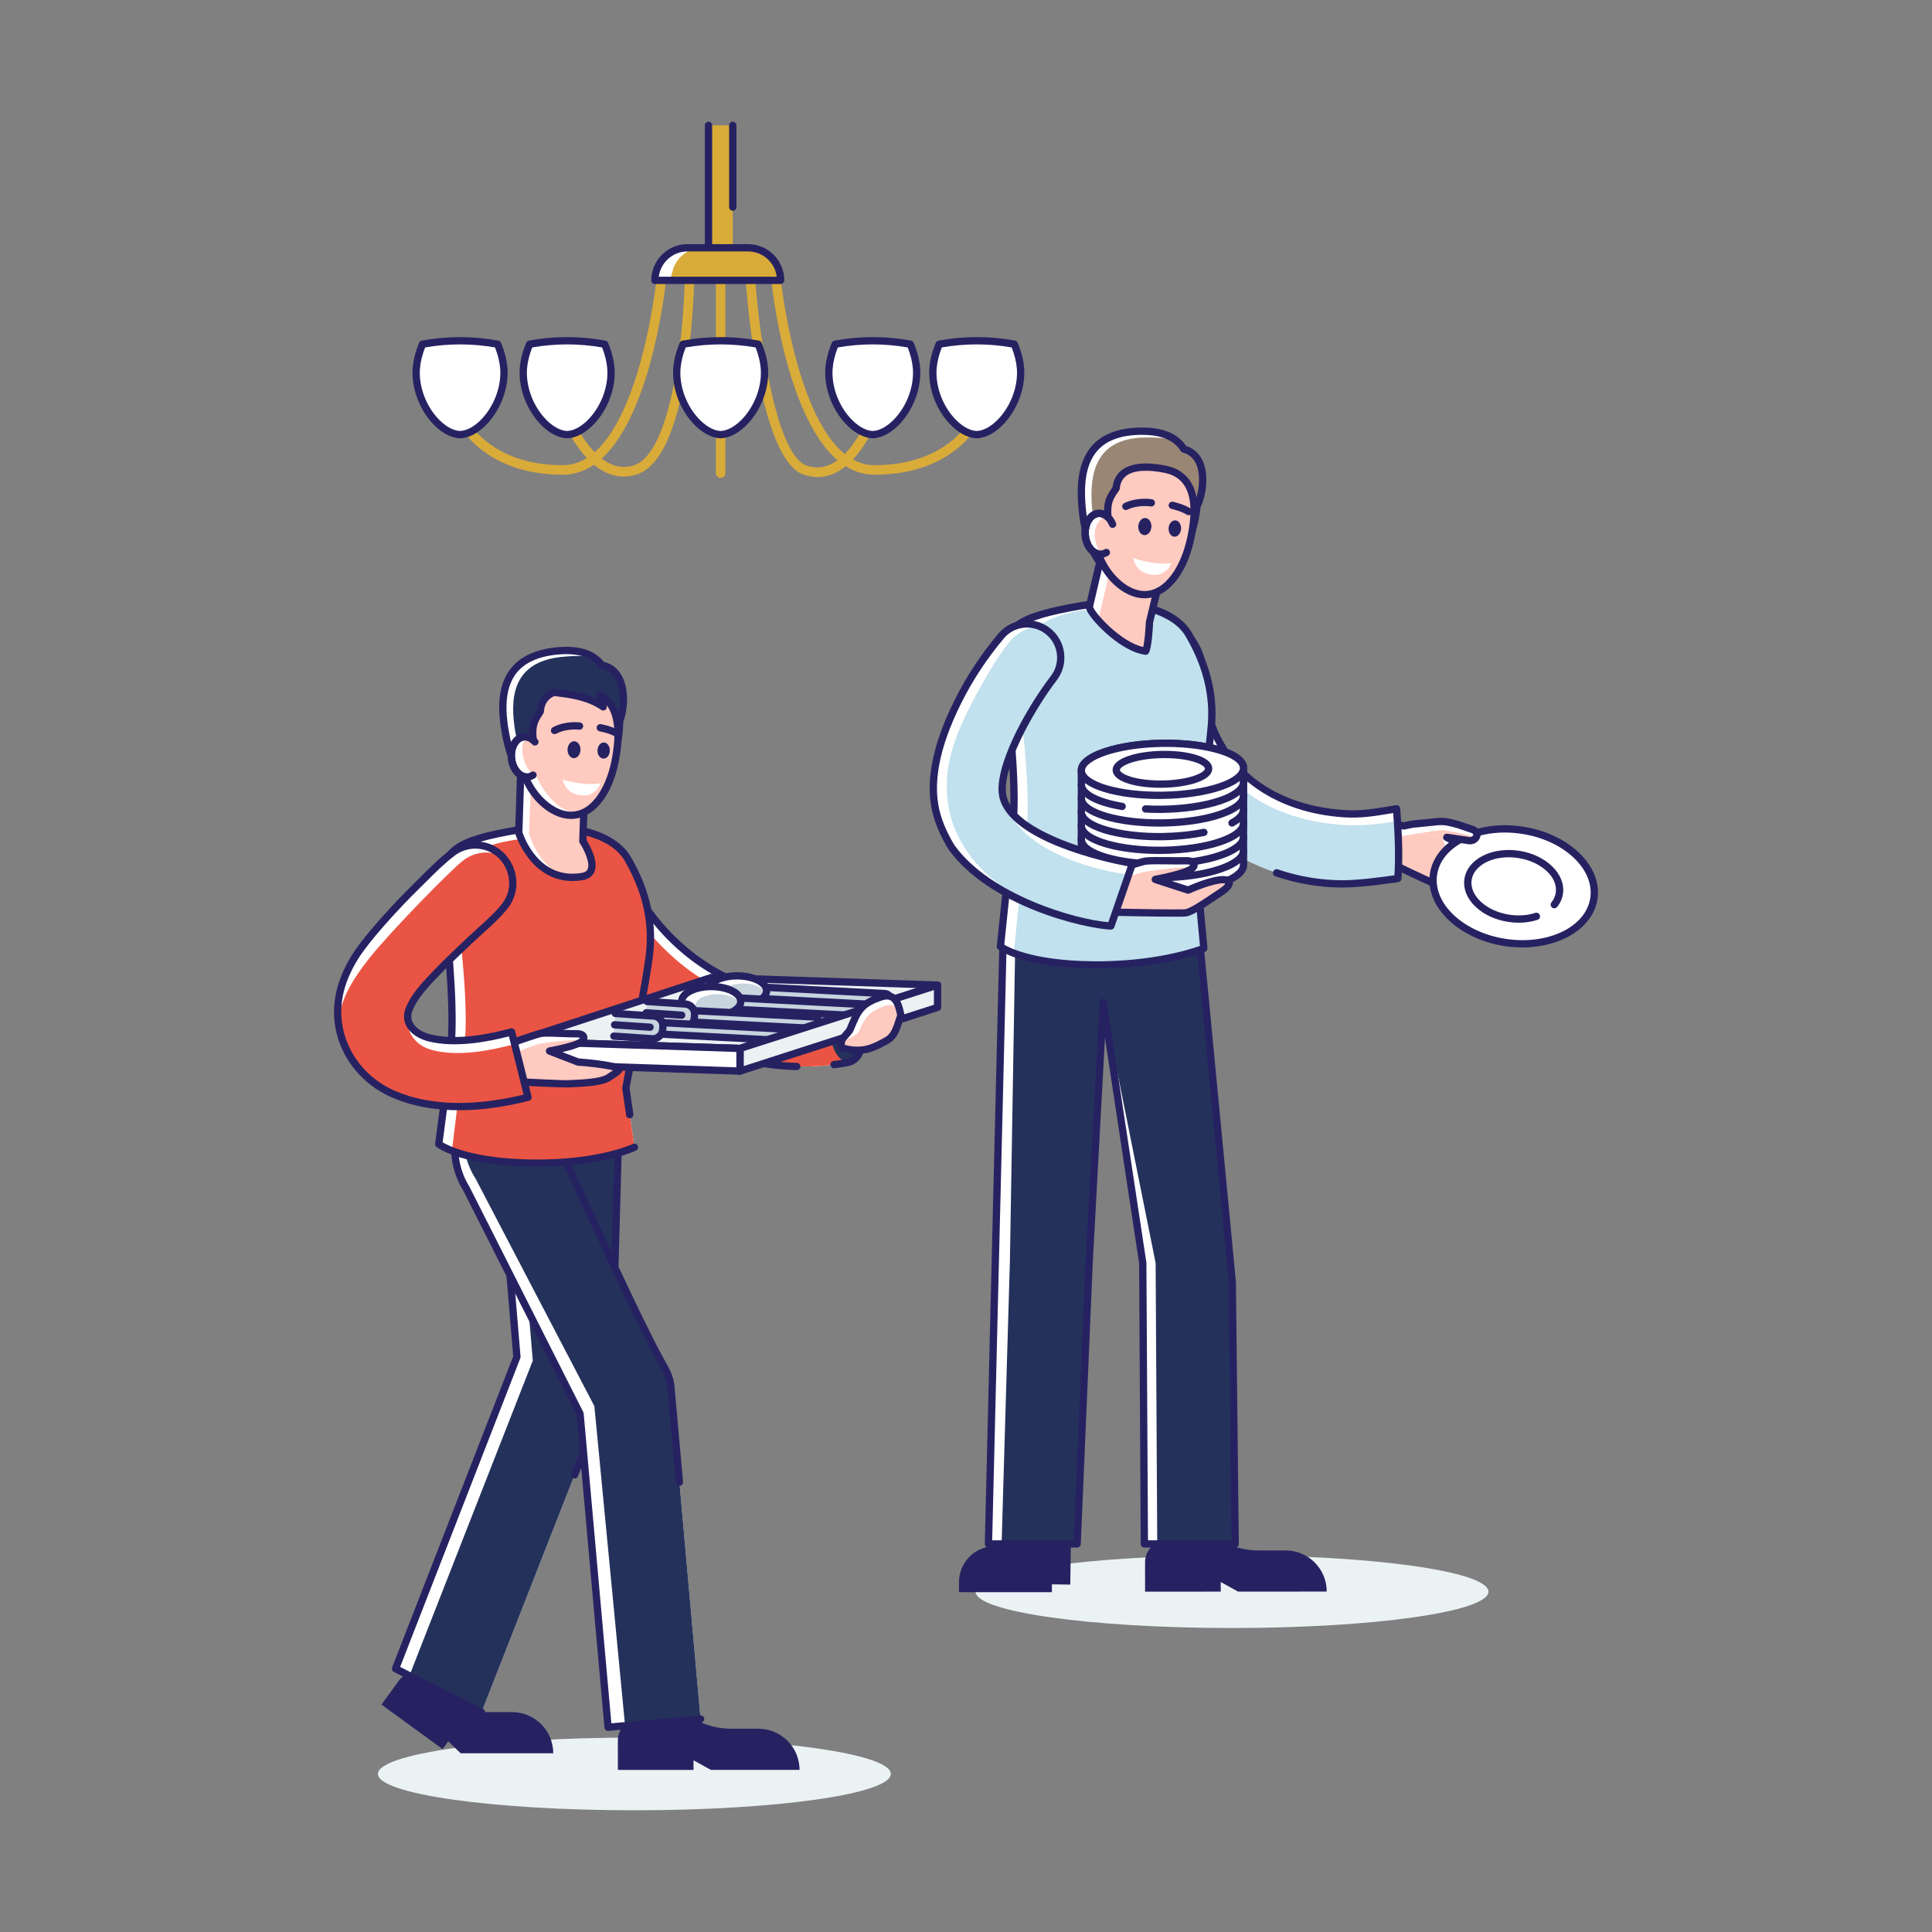
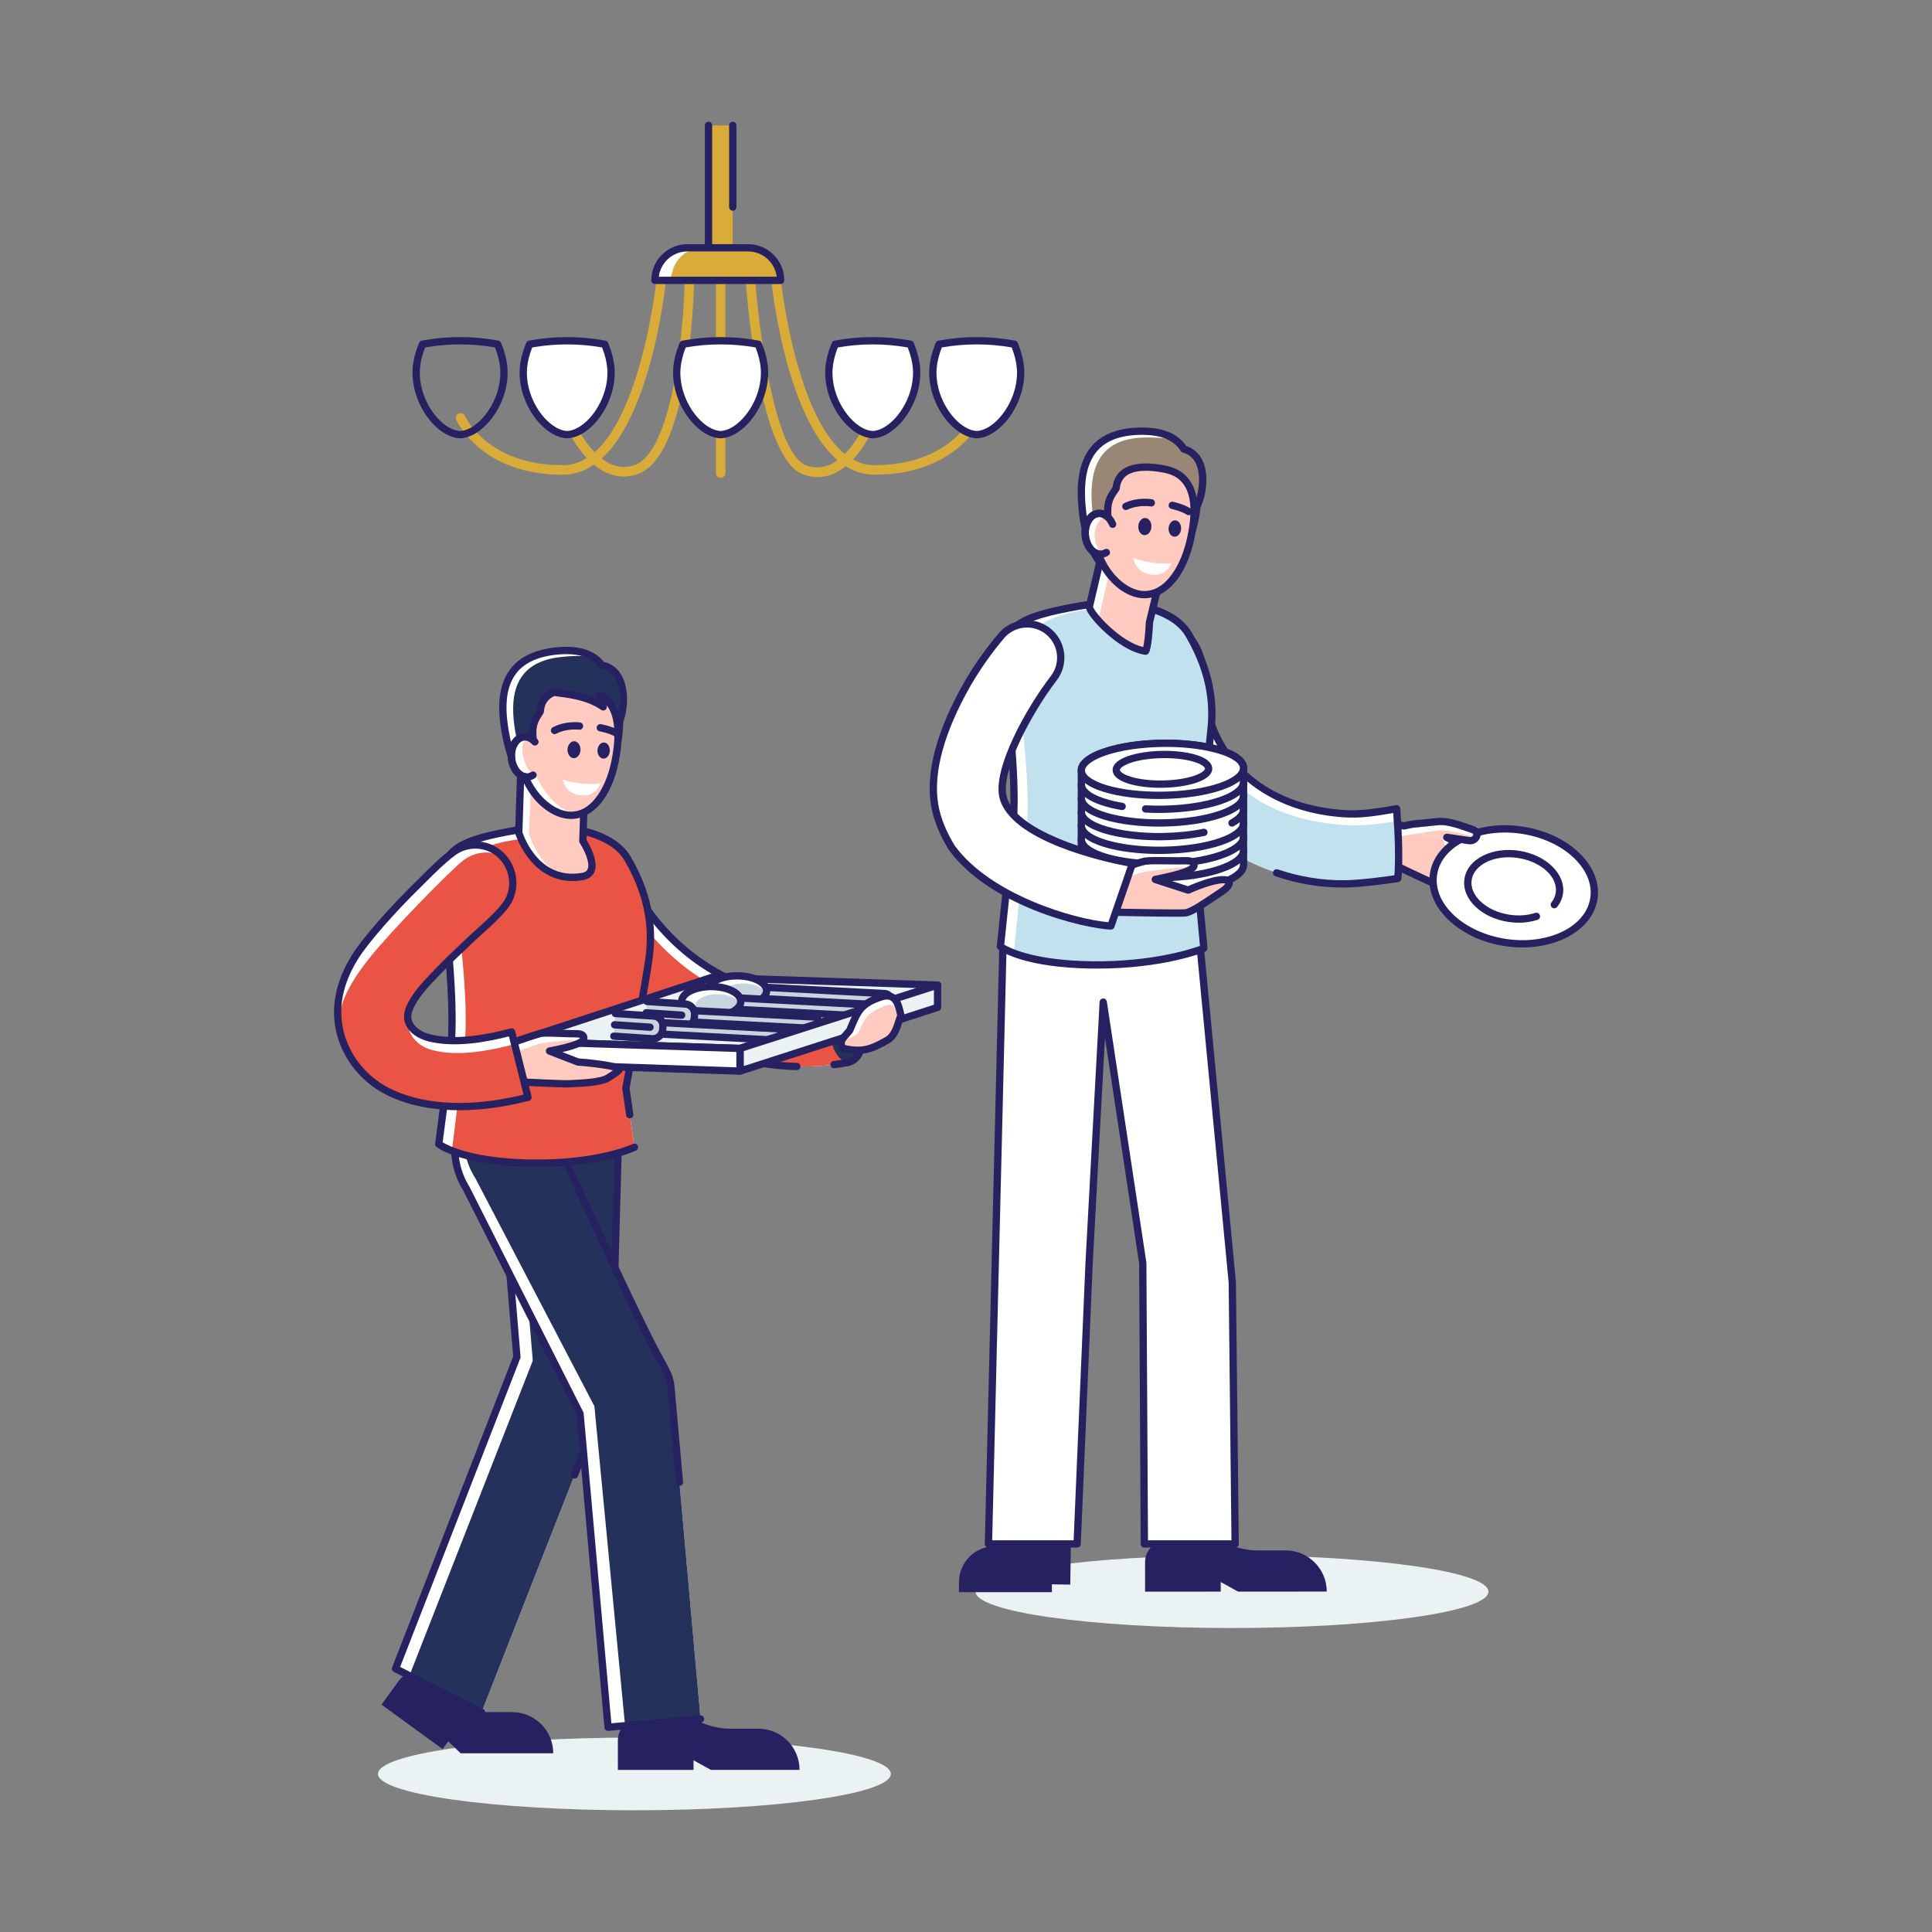
<svg xmlns="http://www.w3.org/2000/svg" id="Layer_1" style="enable-background:new 0 0 1000 1000;" version="1.1" viewBox="0 0 1000 1000" x="0px" y="0px">
  <rect x="0" y="0" width="1000" height="1000" fill="#808080" stroke="none" />
  <g>
    <ellipse cx="328.366" cy="918.182" rx="132.736" ry="18.818" style="fill:#EAF2F4;" />
    <ellipse cx="637.691" cy="823.843" rx="132.736" ry="18.818" style="fill:#EAF2F4;" />
    <g>
      <g>
        <path d="M665.404,802.496l-14.204,0.008c-6.806,0.004-13.49-1.803-19.368-5.234l0,0l-27.813,0.015&#10;    c-6.266,0.003-11.343,5.086-11.339,11.352l0.008,15.206l39.158-0.021l-0.003-4.985l8.975,4.98l45.904-0.025&#10;    C686.716,812.024,677.172,802.49,665.404,802.496z" style="fill:#262262;" />
        <path d="M514.872,792.833l39.034,0.572c0.251,0.004,0.451,0.21,0.447,0.46l-0.386,26.321l-39.487-0.579&#10;    l0.074-5.026L514.872,792.833z" style="fill:#262262;" />
        <path d="M525.791,800.271h-10.759c-10.312,0-18.672,8.36-18.672,18.672v5.176h48.103v-5.176&#10;    C544.463,808.631,536.104,800.271,525.791,800.271z" style="fill:#262262;" />
        <polygon points="637.828,663.641 620.528,482.953 574.255,472.656 519.273,483.283 511.615,799.136 &#10;    557.518,799.136 563.718,653.731 571.038,518.705 591.491,653.731 592.321,799.136 639.318,799.136" style="fill:#FFFFFF;" />
-         <polygon points="637.828,663.641 620.528,482.953 574.255,472.656 525.571,483.283 522.731,652.411 &#10;    518.424,799.382 557.518,799.136 563.121,653.035 571.038,518.705 598.154,653.731 598.984,799.136 639.318,799.136" style="fill:#24325B;" />
        <g>
          <path d="M639.319,801.026h-46.997c-1.039,0-1.884-0.84-1.889-1.879l-0.83-145.268l-17.674-116.685&#10;     l-6.324,116.64l-6.199,145.382c-0.043,1.011-0.876,1.809-1.888,1.809h-45.903c-0.509,0-0.997-0.205-1.352-0.57&#10;     c-0.355-0.365-0.549-0.857-0.537-1.366l7.658-315.852c0.021-0.888,0.658-1.641,1.53-1.809l54.982-10.627&#10;     c0.254-0.05,0.516-0.046,0.769,0.01l46.273,10.297c0.799,0.178,1.392,0.85,1.47,1.664l17.299,180.688&#10;     c0.005,0.054,0.008,0.106,0.008,0.159l1.491,135.495c0.005,0.504-0.191,0.99-0.546,1.349&#10;     C640.307,800.823,639.823,801.026,639.319,801.026z M594.2,797.246h43.208l-1.469-133.505L618.779,484.5l-44.55-9.914&#10;     l-53.103,10.264l-7.575,312.396h42.157l6.123-143.595l7.321-135.049c0.052-0.968,0.828-1.739,1.796-1.785&#10;     c0.963-0.046,1.814,0.647,1.958,1.604l20.453,135.027c0.014,0.09,0.021,0.181,0.021,0.272L594.2,797.246z" style="fill:#262262;" />
        </g>
      </g>
      <g>
        <g>
          <path d="M726.653,427.513c0.021,0.001,2.746-0.782,2.767-0.785c1.94-0.246,3.716-0.389,4.856-0.482&#10;     l16.325,8.548c9.046,6.79,22.457,8.841,22.457,8.841c1.606,0.68,5.606,5.7,1.624,10.774c-2.69,3.427-7.497,6.199-12.555,6.94&#10;     c-2.033,0.298-10.792-0.374-12.685-1.173c-6.409-2.703-26.222-12.041-26.269-12.047c-8.029-0.948-18.965-3.547-18.965-3.547&#10;     l9.223-21.344L726.653,427.513z" style="fill:#FFFFFF;" />
          <path d="M710.618,427.971c5.012,1.926,10.08,3.487,15.029,4.793c2.333-0.424,5.227-0.907,8.096-1.361&#10;     l13.611,2.113c-0.916,0.704,0.357,4.245,1.425,4.686l10.243,7.283l11.946,3.035c1.606,0.68,6.858,2.089,3.714,5.889&#10;     c-3.498,4.229-9.04,7.221-12.555,6.94c-10.231-0.82-20.716-4.193-39.417-13.135c-5.071-0.813-11.564-1.833-18.502-3.631&#10;     C703.964,445.588,710.618,427.971,710.618,427.971z" style="fill:#FFCAC0;" />
          <g>
            <path d="M726.653,429.402c-0.134,0-0.267-0.014-0.399-0.043c-5.497-1.188-7.678-2.061-10.439-3.168&#10;      c-0.893-0.358-1.859-0.745-3.039-1.182c-0.979-0.362-1.478-1.449-1.116-2.428c0.363-0.978,1.453-1.477,2.428-1.116&#10;      c1.216,0.45,2.211,0.849,3.132,1.218c2.624,1.051,4.54,1.818,9.412,2.89c3.37-0.802,5.556-1.053,7.256-1.192&#10;      c1.048-0.086,1.952,0.69,2.037,1.73c0.085,1.04-0.69,1.952-1.73,2.037c-1.623,0.132-3.735,0.378-7.092,1.199&#10;      C726.954,429.384,726.803,429.402,726.653,429.402z" style="fill:#262262;" />
          </g>
          <g>
            <path d="M762.185,463.238c-0.022,0-0.043,0-0.065-0.001c-3.302-0.011-11.458-0.238-15.859-2.087&#10;      c-4.476-1.879-18.119-8.249-23.308-10.83c-0.934-0.465-1.315-1.599-0.85-2.533c0.464-0.934,1.599-1.316,2.533-0.85&#10;      c5.147,2.56,18.664,8.871,23.088,10.729c3.88,1.629,12.01,1.783,14.41,1.792c0.017,0,0.035,0,0.052,0&#10;      c5.387,0,8.476-2.987,11.011-6.217c1.141-1.454,1.538-2.994,1.18-4.579c-0.384-1.702-1.518-2.95-1.996-3.253l-11.389-3.009&#10;      c-0.159-0.042-0.311-0.105-0.454-0.186l-12.573-7.175c-0.906-0.517-1.222-1.671-0.704-2.578&#10;      c0.516-0.907,1.67-1.222,2.578-0.704l12.358,7.052l11.345,2.998c0.087,0.023,0.171,0.052,0.254,0.087&#10;      c1.491,0.632,3.471,2.83,4.201,5.661c0.504,1.953,0.595,4.931-1.828,8.018C773.368,459.145,769.247,463.238,762.185,463.238z" style="fill:#262262;" />
          </g>
          <g>
            <ellipse cx="783.485" cy="458.773" rx="29.391" ry="41.979" style="fill:#FFFFFF;" transform="matrix(0.151 -0.989 0.989 0.151 211.532 1163.891)" />
            <g>
              <path d="M787.965,490.4c-3.007,0-6.086-0.229-9.209-0.706c-23.911-3.658-41.242-20.503-38.635-37.553&#10;       c1.283-8.387,7.081-15.523,16.327-20.093c9.022-4.458,20.305-5.948,31.767-4.195c11.464,1.753,21.784,6.547,29.06,13.499&#10;       c7.457,7.124,10.857,15.667,9.575,24.054l0,0C824.581,480.228,807.975,490.4,787.965,490.4z M778.879,430.914&#10;       c-7.559,0-14.722,1.539-20.757,4.522c-8.108,4.008-13.174,10.143-14.265,17.276c-2.293,14.99,13.619,29.904,35.47,33.246&#10;       s41.494-6.134,43.787-21.124l1.868,0.285l-1.868-0.285c1.091-7.134-1.909-14.503-8.449-20.751&#10;       c-6.721-6.421-16.317-10.858-27.021-12.495C784.692,431.137,781.756,430.914,778.879,430.914z" style="fill:#262262;" />
            </g>
            <g>
              <path d="M786.091,477.599c-1.786,0-3.602-0.138-5.421-0.417c-6.69-1.023-12.723-3.83-16.985-7.902&#10;       c-4.443-4.245-6.465-9.362-5.694-14.407c0.772-5.046,4.23-9.324,9.74-12.047c5.285-2.612,11.883-3.485,18.57-2.464&#10;       c14.058,2.151,24.231,12.158,22.679,22.309c-0.373,2.442-1.379,4.712-2.99,6.749c-0.647,0.819-1.836,0.958-2.654,0.31&#10;       c-0.819-0.647-0.957-1.836-0.31-2.654c1.199-1.516,1.946-3.191,2.218-4.977c1.238-8.091-7.516-16.167-19.514-18.002&#10;       c-5.933-0.908-11.73-0.156-16.325,2.116c-4.372,2.161-7.098,5.439-7.678,9.23c-0.58,3.792,1.043,7.735,4.568,11.104&#10;       c3.707,3.541,9.015,5.992,14.946,6.898c4.704,0.719,9.34,0.396,13.409-0.932c0.99-0.326,2.058,0.216,2.383,1.209&#10;       c0.324,0.992-0.217,2.059-1.209,2.383C792.788,477.098,789.491,477.599,786.091,477.599z" style="fill:#262262;" />
            </g>
          </g>
          <path d="M750.602,434.794l-16.325-8.548c3.315-0.271,7.342-0.633,9.324-0.938&#10;     c3.532-0.543,10.102,1.207,10.695,1.369c0.032,0.009,0.058,0.018,0.088,0.032l7.912,2.679c4.871,1.827,0.971,6.044-1.561,5.755&#10;     l-9.914-1.207C750.299,433.874,750.425,434.662,750.602,434.794z" style="fill:#FFFFFF;" />
          <path d="M745.54,429.754c4.48-0.322,17.416,3.397,17.416,3.397s-3.113,1.899-3.642,1.842&#10;     c0,0-10.908-2.288-11.961-1.477l-13.611-2.113C738.899,430.588,743.971,429.867,745.54,429.754z" style="fill:#FFCAC0;" />
          <g>
            <path d="M760.894,437.038c-0.409,0-0.831-0.043-1.265-0.133l-11.006-1.637&#10;      c-1.032-0.154-1.745-1.115-1.591-2.147c0.154-1.032,1.115-1.736,2.147-1.591l11.065,1.646c0.043,0.007,0.085,0.014,0.127,0.023&#10;      c1.204,0.265,1.985-0.408,2.151-0.972c0.049-0.163,0.196-0.66-0.894-1.07l-7.467-2.533l-0.888-0.241&#10;      c-3.254-0.888-5.824-1.592-9.471-1.195l-0.865,0.093c-2.163,0.235-5.783,0.627-8.743,0.868c-1.036,0.085-1.951-0.69-2.036-1.73&#10;      c-0.085-1.04,0.69-1.951,1.73-2.036c2.909-0.236,6.498-0.625,8.642-0.858l0.868-0.095c4.356-0.466,7.52,0.394,10.869,1.307&#10;      l0.936,0.254c0.039,0.011,0.078,0.022,0.116,0.035l7.582,2.573c3.085,1.161,3.838,3.696,3.244,5.702&#10;      C765.553,435.297,763.513,437.038,760.894,437.038z" style="fill:#262262;" />
          </g>
        </g>
        <g>
          <path d="M581.884,345.545c1.26,15.503,3.23,27.478,9.71,42.186c5.839,13.255,10.987,23.581,21.254,33.828&#10;     c27.521,27.468,64.081,40.539,101.59,34.389c1.78-0.292,7.117-0.898,9.081-1.241c0.113-12.948,0.939-23.557-0.649-36.085&#10;     c-9.054,1.486-17.51,3.151-26.826,2.561c-31.352-1.985-59.577-17.406-69.702-48.247c-4.963-15.117,0.073-31.882-11.407-43.893&#10;     C601.654,315.149,580.355,326.717,581.884,345.545z" style="fill:#FFFFFF;" />
          <path d="M582.371,346.586c1.259,15.503,4.377,30.095,10.856,44.804&#10;     c5.839,13.255,15.82,27.079,26.667,36.711c47.062,41.792,101.661,26.95,103.625,26.607c0.113-12.948-0.033-16.983-1.621-29.511&#10;     c-9.054,1.486-17.621,2.436-26.932,1.771c-27.844-1.989-60.135-13.069-73.752-50.301c-5.465-14.943-1.705-34.647-13.185-46.658&#10;     C594.748,316.114,580.841,327.758,582.371,346.586z" style="fill:#C0E1ED;" />
          <g>
            <path d="M694.862,459.396c-11.618,0-23.285-1.958-34.687-5.823c-0.989-0.335-1.518-1.408-1.183-2.396&#10;      c0.335-0.987,1.408-1.518,2.396-1.183c11.21,3.799,22.692,5.683,34.081,5.621c8.28-0.05,21.799-1.907,26.274-2.555&#10;      c0.55-8.417,0.352-18.999-0.605-32.234l-0.77,0.128c-8.168,1.367-15.879,2.655-24.445,2.116&#10;      c-35.242-2.231-61.926-20.753-71.378-49.544c-1.932-5.884-2.399-11.944-2.852-17.804c-0.729-9.438-1.416-18.352-8.127-25.373&#10;      c-5.27-5.515-12.363-7.034-18.978-4.065c-7.253,3.255-11.501,10.756-10.822,19.108c1.162,14.307,3.102,25.704,9.577,41.628&#10;      c5.241,12.89,10.555,22.94,20.838,33.203c0.739,0.737,0.74,1.933,0.003,2.672c-0.737,0.739-1.935,0.74-2.672,0.003&#10;      c-10.735-10.714-16.25-21.126-21.669-34.454c-6.629-16.302-8.682-28.442-9.843-42.746c-0.81-9.968,4.31-18.942,13.041-22.862&#10;      c8.017-3.599,16.929-1.719,23.257,4.902c7.642,7.996,8.415,18.009,9.162,27.693c0.435,5.637,0.885,11.465,2.675,16.916&#10;      c9.086,27.676,33.88,44.789,68.026,46.952c8.126,0.514,15.635-0.742,23.582-2.072l2.818-0.469&#10;      c0.523-0.087,1.057,0.052,1.473,0.379c0.417,0.327,0.676,0.814,0.717,1.342c1.165,15.213,1.377,27.112,0.65,36.377&#10;      c-0.069,0.874-0.73,1.586-1.597,1.719c-0.733,0.112-18.054,2.757-28.314,2.818&#10;      C695.282,459.395,695.072,459.396,694.862,459.396z" style="fill:#262262;" />
          </g>
        </g>
      </g>
      <g>
        <path d="M558.472,313.716c22.038-2.627,46.073-1.35,55.626,12.894&#10;    c12.104,18.047,14.183,38.938,12.548,52.663c-1.232,10.342-3.966,47.781-7.602,67.702l4.059,43.887&#10;    c0,0-24.379,10.084-64.05,8.406c-31.047-1.314-41.242-9.35-41.242-9.35s3.131-32.211,6.295-60.277&#10;    c2.998-26.598-7.571-73.948-4.52-86.992C523.855,324.398,536.037,316.39,558.472,313.716z" style="fill:#FFFFFF;" />
        <path d="M563.579,315.451c22.038-2.627,40.965-3.086,50.519,11.158&#10;    c12.104,18.047,14.033,35.914,12.397,49.639c-1.232,10.342-3.966,47.781-7.602,67.702l4.979,46.874&#10;    c0,0-18.022,10.301-57.693,8.622c-31.047-1.314-41.441-5.996-41.441-5.996s3.352-34.414,6.516-62.48&#10;    c2.998-26.599-4.702-71.363-4.741-84.789C526.459,327.439,541.144,318.126,563.579,315.451z" style="fill:#C0E1ED;" />
        <g>
          <path d="M568.032,501.347c-2.924,0-5.942-0.061-9.059-0.193c-31.298-1.324-41.896-9.41-42.332-9.754&#10;     c-0.509-0.401-0.777-1.035-0.71-1.68l6.295-60.277c2.19-19.427-0.942-49.911-3.014-70.084c-0.75-7.294-1.341-13.056-1.514-16.62&#10;     c-0.973-20.111,9.244-25.35,40.443-30.884c21.637-3.839,49.261-0.595,58.784,15.595c0.001,0,0.001,0,0.001,0&#10;     c13.265,22.553,12.971,40.504,11.596,52.046c-0.346,2.902-0.806,7.902-1.388,14.231c-1.429,15.526-3.583,38.942-6.184,53.331&#10;     l4.035,43.629c0.076,0.825-0.394,1.603-1.159,1.92C622.893,492.993,602.266,501.346,568.032,501.347z M519.809,488.97&#10;     c2.956,1.767,14.172,7.345,39.324,8.409c33.753,1.427,56.458-5.805,61.956-7.778l-3.926-42.453&#10;     c-0.016-0.171-0.008-0.344,0.023-0.513c2.591-14.201,4.754-37.703,6.185-53.254c0.585-6.358,1.047-11.38,1.399-14.333&#10;     c1.31-10.998,1.586-28.114-11.101-49.682l0,0c-8.225-13.982-33.827-17.522-54.866-13.79&#10;     c-31.505,5.588-38.133,10.379-37.33,26.981c0.168,3.462,0.755,9.179,1.498,16.416c2.089,20.333,5.246,51.062,3.012,70.878&#10;     L519.809,488.97z" style="fill:#262262;" />
        </g>
      </g>
      <g>
        <path d="M643.652,397.508c-0.121-7.432-19.01-13.152-42.191-12.776&#10;    c-23.181,0.376-41.875,6.706-41.755,14.138c0.085,5.209-0.085,44.841,0,50.1c0.121,7.432,19.01,13.152,42.191,12.776&#10;    c23.181-0.376,41.875-6.706,41.755-14.138C643.568,442.433,643.737,402.732,643.652,397.508z" style="fill:#FFFFFF;" />
        <g>
          <path d="M599.731,463.653c-10.583,0-20.499-1.25-28.125-3.559c-8.948-2.71-13.716-6.546-13.789-11.094&#10;     c-0.043-2.658-0.021-14.146,0-25.256c0.021-10.947,0.042-22.268,0-24.844c-0.074-4.548,4.568-8.537,13.422-11.535&#10;     c8.067-2.731,18.789-4.337,30.191-4.522c21.269-0.329,43.95,4.668,44.111,14.635l0,0c0.043,2.634,0.021,14.086,0.001,25.16&#10;     c-0.021,10.999-0.042,22.374-0.001,24.939c0.074,4.548-4.568,8.538-13.423,11.536c-8.067,2.732-18.789,4.337-30.191,4.522&#10;     C601.193,463.647,600.461,463.653,599.731,463.653z M603.574,386.603c-0.689,0-1.383,0.005-2.083,0.017&#10;     c-11.021,0.179-21.334,1.714-29.04,4.323c-6.738,2.282-10.898,5.307-10.856,7.895c0.042,2.61,0.022,13.443,0,24.912&#10;     c-0.021,11.093-0.043,22.564,0,25.188c0.042,2.588,4.297,5.477,11.106,7.539c7.786,2.358,18.147,3.551,29.165,3.379&#10;     c11.021-0.179,21.334-1.714,29.04-4.324c6.738-2.281,10.898-5.307,10.856-7.895c-0.042-2.6-0.021-13.991,0-25.007&#10;     c0.021-11.058,0.042-22.492,0-25.092l0,0C641.677,392.244,625.468,386.603,603.574,386.603z" style="fill:#262262;" />
        </g>
        <g>
          <g>
            <path d="M580.825,419.295c-0.105,0-0.211-0.009-0.318-0.027c-14.325-2.426-22.595-7.216-22.691-13.139&#10;      c-0.017-1.043,0.815-1.903,1.859-1.92c1.058,0.022,1.903,0.815,1.92,1.859c0.05,3.076,6.112,7.199,19.544,9.474&#10;      c1.029,0.174,1.722,1.149,1.547,2.178C582.53,418.643,581.73,419.295,580.825,419.295z" style="fill:#262262;" />
          </g>
          <g>
            <path d="M599.749,420.782c-2.328,0-4.639-0.061-6.897-0.181c-1.042-0.055-1.842-0.945-1.786-1.987&#10;      c0.055-1.043,0.96-1.862,1.987-1.786c2.874,0.153,5.838,0.207,8.813,0.158c11.021-0.179,21.334-1.715,29.041-4.324&#10;      c6.738-2.282,10.898-5.307,10.856-7.895c-0.017-1.043,0.815-1.903,1.859-1.92c1.065,0.016,1.902,0.815,1.92,1.859&#10;      c0.074,4.548-4.568,8.537-13.422,11.535c-8.067,2.731-18.789,4.338-30.191,4.523&#10;      C601.201,420.776,600.474,420.782,599.749,420.782z" style="fill:#262262;" />
          </g>
          <g>
            <path d="M599.867,427.859c-20.642,0-41.894-5.005-42.051-14.652c-0.017-1.043,0.815-1.903,1.859-1.92&#10;      c1.058,0.004,1.903,0.815,1.92,1.859c0.088,5.461,17.303,11.286,40.271,10.918c11.021-0.179,21.334-1.715,29.041-4.324&#10;      c6.738-2.282,10.898-5.307,10.856-7.895c-0.017-1.043,0.815-1.903,1.859-1.92c1.065-0.002,1.902,0.815,1.92,1.859&#10;      c0.074,4.548-4.568,8.537-13.422,11.535c-8.067,2.731-18.789,4.338-30.191,4.523&#10;      C601.242,427.853,600.555,427.859,599.867,427.859z" style="fill:#262262;" />
          </g>
          <g>
            <path d="M599.867,434.937c-20.642,0-41.894-5.005-42.051-14.652c-0.017-1.043,0.815-1.903,1.859-1.92&#10;      c1.058-0.014,1.903,0.815,1.92,1.859c0.088,5.461,17.303,11.295,40.271,10.918c7.381-0.12,14.609-0.867,20.901-2.162&#10;      c1.021-0.213,2.021,0.447,2.231,1.469c0.211,1.022-0.448,2.021-1.469,2.231c-6.52,1.342-13.989,2.116-21.602,2.24&#10;      C601.242,434.931,600.555,434.937,599.867,434.937z" style="fill:#262262;" />
          </g>
          <g>
            <path d="M637.683,427.863c-0.668,0-1.315-0.355-1.658-0.982c-0.502-0.915-0.167-2.063,0.748-2.565&#10;      c3.245-1.779,5.017-3.694,4.989-5.393c-0.017-1.043,0.815-1.903,1.859-1.92c1.065,0.034,1.902,0.816,1.92,1.859&#10;      c0.037,2.242-1.14,5.582-6.951,8.767C638.302,427.788,637.99,427.863,637.683,427.863z" style="fill:#262262;" />
          </g>
          <g>
            <path d="M599.87,442.015c-20.643,0.001-41.897-5.005-42.053-14.652c-0.017-1.043,0.815-1.903,1.859-1.92&#10;      c1.058,0.022,1.903,0.815,1.92,1.859c0.088,5.46,17.325,11.28,40.271,10.918c11.021-0.179,21.334-1.715,29.041-4.324&#10;      c6.738-2.282,10.898-5.307,10.856-7.895c-0.017-1.043,0.815-1.903,1.859-1.92c1.065,0.016,1.902,0.815,1.92,1.859&#10;      c0.074,4.548-4.568,8.537-13.422,11.535c-8.067,2.731-18.789,4.338-30.191,4.523&#10;      C601.243,442.009,600.556,442.015,599.87,442.015z" style="fill:#262262;" />
          </g>
          <g>
            <path d="M599.867,449.092c-20.643,0.001-41.894-5.004-42.051-14.651&#10;      c-0.017-1.043,0.815-1.903,1.859-1.92c1.058,0.004,1.903,0.815,1.92,1.859c0.088,5.46,17.303,11.293,40.271,10.918&#10;      c11.021-0.179,21.334-1.714,29.041-4.323c6.738-2.282,10.898-5.307,10.856-7.895c-0.017-1.043,0.815-1.903,1.859-1.92&#10;      c1.065-0.002,1.902,0.815,1.92,1.859c0.074,4.548-4.568,8.537-13.422,11.535c-8.067,2.731-18.789,4.337-30.191,4.522&#10;      C601.242,449.087,600.554,449.092,599.867,449.092z" style="fill:#262262;" />
          </g>
          <g>
            <path d="M599.867,456.17c-20.643,0.001-41.894-5.004-42.051-14.651c-0.017-1.043,0.815-1.903,1.859-1.92&#10;      c1.058-0.014,1.903,0.815,1.92,1.859c0.088,5.46,17.303,11.283,40.271,10.917c11.021-0.179,21.334-1.714,29.041-4.323&#10;      c6.738-2.282,10.898-5.307,10.856-7.895c-0.017-1.043,0.815-1.903,1.859-1.92c1.065,0.035,1.902,0.815,1.92,1.859&#10;      c0.074,4.548-4.568,8.537-13.422,11.535c-8.067,2.732-18.789,4.337-30.191,4.522&#10;      C601.242,456.165,600.554,456.17,599.867,456.17z" style="fill:#262262;" />
          </g>
        </g>
        <g>
          <ellipse cx="601.679" cy="398.188" rx="41.979" ry="13.459" style="fill:#FFFFFF;" transform="matrix(1 -0.016 0.016 1 -6.38 9.813)" />
          <g>
            <path d="M599.731,413.553c-10.583,0-20.499-1.249-28.125-3.559c-8.948-2.709-13.716-6.546-13.789-11.094&#10;      c-0.074-4.548,4.568-8.538,13.422-11.536c8.066-2.731,18.789-4.337,30.191-4.522c21.269-0.329,43.95,4.668,44.111,14.635&#10;      c0.074,4.548-4.568,8.537-13.423,11.535c-8.067,2.731-18.789,4.337-30.191,4.522&#10;      C601.193,413.547,600.461,413.553,599.731,413.553z M603.574,386.603c-0.689,0-1.383,0.005-2.083,0.017&#10;      c-11.021,0.179-21.334,1.714-29.04,4.324c-6.738,2.281-10.898,5.307-10.856,7.895c0.042,2.588,4.297,5.477,11.106,7.539&#10;      c7.786,2.357,18.147,3.548,29.165,3.379c11.021-0.179,21.334-1.714,29.04-4.323c6.738-2.282,10.898-5.307,10.856-7.895&#10;      C641.677,392.244,625.468,386.603,603.574,386.603z" style="fill:#262262;" />
          </g>
          <g>
            <path d="M600.571,407.75c-6.105,0-11.834-0.724-16.25-2.061c-6.906-2.091-8.396-5.005-8.43-7.082&#10;      c-0.101-6.271,12.819-9.761,25.633-9.969c6.573-0.116,12.793,0.622,17.513,2.051c6.906,2.091,8.395,5.005,8.429,7.082l0,0&#10;      c0.034,2.076-1.361,5.038-8.195,7.352c-4.671,1.581-10.863,2.511-17.438,2.618C601.411,407.747,600.99,407.75,600.571,407.75z&#10;       M602.799,392.406c-0.403,0-0.807,0.003-1.213,0.01c-14.241,0.231-21.947,4.17-21.916,6.13c0.01,0.621,1.224,2.158,5.746,3.527&#10;      c4.355,1.319,10.164,1.991,16.357,1.889c6.193-0.1,11.977-0.96,16.287-2.419c4.475-1.515,5.639-3.09,5.628-3.711l0,0&#10;      c-0.01-0.621-1.224-2.158-5.746-3.527C613.873,393.072,608.534,392.406,602.799,392.406z" style="fill:#262262;" />
          </g>
        </g>
      </g>
      <g>
        <g>
          <path d="M635.259,455.677c-4.784-2.012-20.279,5.042-20.279,5.042l-17.029-5.525&#10;     c9.95-1.945,19.686-4.371,20.08-7.208c0.329-2.366-2.947-2.541-4.724-2.47c-5.121,0.204-16.819-0.37-20.637,0.231&#10;     c-1.399,0.221-7.782,2.163-11.299,3.526c-2.45-0.336-4.957-0.68-7.488-1.031c0.144,1.865,0.274,3.708,0.322,5.495&#10;     c0.163,6.107,0.225,12.216,0.224,18.324c1.174,0.021,2.332,0.041,3.445,0.06l0.031,0.057c0,0,31.904,0.671,35.625,0.321&#10;     c3.721-0.35,13.323-7.428,18.304-10.626C636.814,458.677,636.995,456.407,635.259,455.677z" style="fill:#FFFFFF;" />
          <path d="M635.259,455.677c-4.784-2.012-20.279,5.042-20.279,5.042l-17.029-5.525&#10;     c9.95-1.945,17.271-2.949,18.744-5.524c1.209-2.112-20.372,0.978-24.19,1.579c-1.399,0.221-8.183,2.34-11.7,3.704&#10;     c-2.131-0.292-4.337-0.615-6.595-0.965c0.158,6.024,0.22,12.048,0.219,18.073c1.174,0.021,2.332,0.041,3.445,0.06l0.031,0.057&#10;     c0,0,31.904,0.671,35.625,0.321c3.721-0.35,13.323-7.428,18.304-10.626C636.814,458.677,636.995,456.407,635.259,455.677z" style="fill:#FFCAC0;" />
          <g>
            <path d="M608.036,474.488c-10.04,0-29.148-0.399-30.173-0.42c-0.154-0.003-0.305-0.025-0.45-0.064&#10;      l-3.021-0.052c-1.03-0.019-1.855-0.859-1.855-1.89c0.001-6.615-0.072-12.592-0.223-18.273c-0.044-1.648-0.159-3.351-0.317-5.4&#10;      c-0.044-0.57,0.172-1.13,0.589-1.522c0.416-0.392,0.989-0.574,1.554-0.496l7.007,0.965c3.463-1.3,9.622-3.202,11.226-3.455&#10;      c2.48-0.391,7.714-0.324,12.775-0.256c3.149,0.042,6.124,0.081,8.081,0.003c2.767-0.108,4.716,0.441,5.8,1.638&#10;      c0.729,0.804,1.03,1.835,0.871,2.98c-0.343,2.473-3.109,4.642-14.65,7.331l9.618,3.121c3.818-1.692,16.191-6.836,21.121-4.763&#10;      c1.252,0.526,2.032,1.544,2.14,2.792c0.183,2.105-1.593,4.372-5.277,6.737c-1.067,0.685-2.347,1.549-3.737,2.487&#10;      c-6.807,4.595-12.265,8.133-15.411,8.429C612.887,474.458,610.806,474.488,608.036,474.488z M578.368,470.299&#10;      c9.152,0.189,32.069,0.597,34.984,0.32c2.436-0.229,9.457-4.968,13.651-7.799c1.417-0.956,2.722-1.837,3.81-2.535&#10;      c2.296-1.474,3.117-2.487,3.404-2.97c-3.13-0.82-12.541,2.434-18.455,5.124c-0.43,0.195-0.917,0.223-1.366,0.078l-17.029-5.525&#10;      c-0.819-0.265-1.355-1.051-1.303-1.911c0.052-0.859,0.678-1.575,1.523-1.74c15.076-2.947,17.973-4.922,18.522-5.612&#10;      c-0.308-0.153-1.134-0.388-2.729-0.323c-2.058,0.08-5.081,0.042-8.282,0c-4.675-0.061-9.973-0.131-12.137,0.21&#10;      c-1.219,0.192-7.428,2.073-10.911,3.422c-0.299,0.116-0.622,0.153-0.939,0.11l-5.177-0.713&#10;      c0.075,1.143,0.129,2.204,0.158,3.254c0.138,5.179,0.211,10.6,0.223,16.518l1.589,0.028&#10;      C578.063,470.236,578.218,470.258,578.368,470.299z M634.566,457.438h0.011H634.566z M616.192,447.605L616.192,447.605&#10;      L616.192,447.605L616.192,447.605z" style="fill:#262262;" />
          </g>
        </g>
        <g>
          <path d="M492.496,438.587c15.814,25.911,66.103,39.924,82.501,40.707l11.183-32.357l0.102-0.003&#10;     c-1.308,0.024-61.695-10.974-67.158-34.606c-3.281-14.198,13.758-44.974,26.307-61.302c5.877-7.647,4.442-18.612-3.206-24.489&#10;     c-7.648-5.877-18.612-4.442-24.49,3.205c-0.405,0.527-10.016,13.09-18.797,29.536c-12.932,24.222-17.591,44.716-13.847,60.913&#10;     C486.711,427.198,489.267,433.296,492.496,438.587z" style="fill:#FFFFFF;" />
-           <path d="M574.997,479.294l9.209-26.647c-1.308,0.024-55.119-6.555-64.523-38.459&#10;     c-4.32-14.656,10.692-41.781,21.935-57.946c5.507-7.918,14.283-20.081,0.608-29.705c-7.063-4.971-15.831,0.227-21.544,7.998&#10;     c-2.675,3.638-7.817,10.863-16.598,27.309c-12.932,24.222-15.794,39.228-13.135,55.638&#10;     C492.78,428.789,503.701,468.512,574.997,479.294z" style="fill:#C0E1ED;" />
          <g>
            <path d="M574.998,481.183c-0.03,0-0.061-0.001-0.091-0.002c-14.341-0.685-62.845-12.228-83.944-41.489&#10;      c-0.028-0.039-0.055-0.079-0.08-0.121c-2.825-4.628-6.574-11.795-8.39-19.655c-3.849-16.655,0.868-37.592,14.022-62.228&#10;      c7.12-13.335,15.272-23.785,19.498-28.827l0.233-0.281c6.495-8.45,18.669-10.043,27.13-3.541&#10;      c8.462,6.503,10.056,18.678,3.553,27.139c-12.818,16.678-28.972,46.712-25.965,59.726&#10;      c4.896,21.175,60.239,32.663,65.387,33.143c0.995,0.035,1.799,0.843,1.819,1.85c0.009,0.445-0.137,0.857-0.388,1.185&#10;      l-11,31.829C576.519,480.675,575.8,481.183,574.998,481.183z M494.071,437.541c18.665,25.812,62.55,38.393,79.611,39.775&#10;      l10.001-28.938c-12.014-2.241-61.182-13.051-66.4-35.622c-3.457-14.956,13.503-45.773,26.649-62.879&#10;      c5.234-6.809,3.951-16.607-2.859-21.84c-6.809-5.233-16.607-3.95-21.84,2.858c-0.038,0.05-0.148,0.182-0.325,0.393&#10;      c-4.131,4.93-12.102,15.146-19.061,28.18c-12.71,23.807-17.31,43.859-13.672,59.599&#10;      C487.87,426.399,491.396,433.149,494.071,437.541z" style="fill:#262262;" />
          </g>
        </g>
      </g>
      <g>
        <g>
          <path d="M619.572,262.001c-1.669,17.837-11.993,39.301-28.974,39.571&#10;     c-16.981,0.27-28.439-13.16-30.582-39.516c-1.376-16.924,0.738-38.504,30.291-38.874c12.695-0.159,19.052,3.848,22.437,9.257&#10;     C625.925,236.051,623.109,255.067,619.572,262.001z" style="fill:#FFFFFF;" />
          <path d="M619.497,261.985c-1.506,16.602-11.141,37.186-26.533,37.431&#10;     c-15.391,0.245-25.782-12.259-27.734-36.791c-1.253-15.752,0.654-35.837,27.441-36.17c11.506-0.143,17.005,0.949,20.074,5.984&#10;     C624.693,235.805,622.7,255.532,619.497,261.985z" style="fill:#998675;" />
          <g>
            <path d="M590.096,303.466c-18.192,0-29.829-15-31.963-41.257c-0.759-9.342-0.827-22.797,7.315-31.74&#10;      c5.419-5.951,13.774-9.038,24.835-9.177c11.469-0.152,19.23,2.977,23.666,9.535c3.951,1.283,6.938,4.01,8.666,7.922&#10;      c3.428,7.764,1.399,18.422-1.196,23.779c-1.955,19.703-13.356,40.655-30.791,40.932&#10;      C590.451,303.464,590.273,303.466,590.096,303.466z M591.033,225.067c-0.233,0-0.466,0.002-0.702,0.004&#10;      c-9.971,0.125-17.403,2.797-22.088,7.943c-7.152,7.855-7.046,20.25-6.343,28.89c2.002,24.624,12.193,38.069,28.668,37.78&#10;      c16.289-0.259,25.666-22.294,27.123-37.858c0.022-0.238,0.09-0.47,0.198-0.682c2.355-4.618,4.107-14.439,1.27-20.865&#10;      c-1.374-3.111-3.7-5.135-6.914-6.016c-0.457-0.125-0.851-0.418-1.102-0.82C607.619,227.81,601.037,225.067,591.033,225.067z" style="fill:#262262;" />
          </g>
        </g>
        <g>
          <path d="M571.039,283.379l-7.115,30.312c-1.1,2.697,15.802,21.638,29.059,23.345&#10;     c1.756-1.001,1.886-12.896,1.976-14.914l5.912-24.609L571.039,283.379z" style="fill:#FFFFFF;" />
          <path d="M576.401,287.049l-7.499,32.027c1.4,5.292,10.321,16.75,23.577,18.457&#10;     c1.68-0.957,1.966-13.789,2.056-15.807l7.143-25.318L576.401,287.049z" style="fill:#FFCAC0;" />
          <g>
            <path d="M592.982,338.925c-0.08,0-0.161-0.005-0.242-0.016c-12.083-1.556-26.286-16.033-29.687-21.868&#10;      c-0.973-1.669-1.27-2.878-0.946-3.882l7.092-30.213c0.13-0.556,0.505-1.023,1.02-1.27c0.514-0.248,1.113-0.25,1.629-0.006&#10;      l29.831,14.134c0.808,0.383,1.237,1.279,1.028,2.148l-5.869,24.434c-0.181,3.936-0.743,12.904-2.199,15.557&#10;      C594.304,338.554,593.665,338.924,592.982,338.925z M565.781,314.043c0.764,3.196,14.334,18.262,25.95,20.855&#10;      c0.564-2.368,1.091-7.303,1.339-12.86c0.005-0.121,0.022-0.24,0.05-0.357l5.553-23.117l-26.33-12.475L565.781,314.043z&#10;       M565.674,314.4c-0.001,0.001-0.001,0.002-0.002,0.003C565.673,314.402,565.674,314.401,565.674,314.4z M563.923,313.69h0.011&#10;      H563.923z" style="fill:#262262;" />
          </g>
        </g>
        <g>
          <g>
            <path d="M615.915,280.424c4.174-17.443,3.422-34.211-12.753-37.53&#10;      c-9.269-1.902-24.224-2.897-25.461,9.872c-2.418,3.711-5.016,6.158-4.261,14.908c-1.378-1.318-3.049-2.056-4.811-1.944&#10;      c-4.193,0.268-7.291,5.208-6.919,11.035c0.328,5.141,3.248,9.249,6.81,9.962c3.655,10.345,11.927,18.636,20.144,20.602&#10;      C601.321,310.358,611.742,297.868,615.915,280.424z" style="fill:#FFFFFF;" />
            <path d="M615.351,282.609c5.782-24.405,1.794-35.311-12.189-39.715&#10;      c-9.025-2.842-24.224-2.897-25.461,9.872c-2.418,3.711-5.016,6.158-4.261,14.908c-1.378-1.318-7.115,2.016-6.811,9.792&#10;      c0.201,5.147,3.346,9.365,3.346,9.365c1.019,6.436,10.337,19.223,18.689,20.498&#10;      C596.382,308.508,611.216,300.061,615.351,282.609z" style="fill:#FFCAC0;" />
            <g>
              <path d="M592.388,309.667c-1.371,0-2.761-0.164-4.164-0.5c-8.746-2.093-17.143-10.422-21.144-20.88&#10;       c-3.982-1.393-6.906-5.903-7.256-11.402c-0.205-3.21,0.517-6.308,2.032-8.725c1.639-2.613,4.001-4.146,6.652-4.314&#10;       c0.986-0.062,1.969,0.075,2.917,0.4c0.117-5.813,2.007-8.571,3.844-11.252c0.2-0.292,0.402-0.586,0.603-0.888&#10;       c0.479-3.866,2.152-6.88,4.975-8.965c5.916-4.368,15.605-3.551,22.694-2.097c5.679,1.165,9.959,3.957,12.722,8.298&#10;       c4.355,6.843,4.856,17.449,1.488,31.523l0,0C613.487,298.694,603.6,309.667,592.388,309.667z M568.981,267.609&#10;       c-0.076,0-0.153,0.002-0.232,0.007c-1.405,0.09-2.716,0.996-3.691,2.551c-1.098,1.752-1.617,4.052-1.463,6.478&#10;       c0.264,4.14,2.541,7.678,5.296,8.23c0.653,0.131,1.188,0.596,1.411,1.223c3.384,9.58,11.116,17.554,18.802,19.394&#10;       c12.335,2.954,21.428-10.686,24.974-25.507l0,0c3.12-13.041,2.783-22.668-1.002-28.615c-2.223-3.493-5.59-5.66-10.294-6.625&#10;       c-8.952-1.838-15.946-1.327-19.689,1.436c-2.069,1.528-3.218,3.742-3.511,6.768c-0.029,0.303-0.131,0.594-0.297,0.849&#10;       c-0.298,0.458-0.599,0.898-0.897,1.332c-2.051,2.992-3.67,5.356-3.064,12.383c0.067,0.783-0.357,1.526-1.066,1.866&#10;       c-0.709,0.337-1.555,0.205-2.122-0.339C571.44,268.376,570.343,267.609,568.981,267.609z M615.915,280.425h0.011H615.915z" style="fill:#262262;" />
            </g>
            <g>
              <path d="M569.629,288.733c-5.032,0-9.38-5.194-9.805-11.847c-0.205-3.21,0.517-6.309,2.032-8.726&#10;       c1.639-2.613,4.001-4.146,6.652-4.314c3.766-0.241,7.332,2.427,9.127,6.791c0.397,0.965-0.063,2.069-1.028,2.466&#10;       c-0.964,0.396-2.069-0.063-2.466-1.028c-1.169-2.842-3.288-4.576-5.392-4.458c-1.405,0.09-2.716,0.996-3.691,2.551&#10;       c-1.098,1.752-1.617,4.052-1.463,6.479c0.3,4.696,3.156,8.482,6.26,8.301c0.624-0.04,1.23-0.239,1.801-0.592&#10;       c0.887-0.548,2.052-0.274,2.6,0.615c0.548,0.888,0.273,2.052-0.615,2.6c-1.104,0.682-2.297,1.068-3.547,1.148&#10;       C569.94,288.728,569.784,288.733,569.629,288.733z" style="fill:#262262;" />
            </g>
          </g>
          <path d="M586.501,288.769c0,0,10.127,3.907,19.8,2.716c0,0-2.453,7.08-10.404,5.937&#10;     C589.308,296.474,587.329,292.276,586.501,288.769z" style="fill:#FFFFFF;" />
          <g>
            <g>
              <path d="M582.748,263.996c-0.701,0-1.375-0.392-1.701-1.066c-0.455-0.939-0.062-2.069,0.877-2.524&#10;       c6.755-3.272,14.017-2.049,14.322-1.996c1.028,0.18,1.715,1.159,1.534,2.187c-0.18,1.027-1.152,1.718-2.184,1.535&#10;       c-0.066-0.012-6.397-1.052-12.025,1.674C583.306,263.936,583.025,263.996,582.748,263.996z" style="fill:#262262;" />
            </g>
            <g>
              <path d="M615.242,266.675c-0.35,0-0.704-0.097-1.02-0.3c-2.919-1.877-7.802-2.957-7.851-2.967&#10;       c-1.019-0.223-1.665-1.229-1.443-2.249c0.223-1.019,1.227-1.663,2.249-1.443c0.227,0.05,5.603,1.239,9.089,3.48&#10;       c0.878,0.564,1.132,1.734,0.568,2.611C616.472,266.369,615.863,266.675,615.242,266.675z" style="fill:#262262;" />
            </g>
            <path d="M604.863,273.356c-0.153,2.332,1.17,4.317,2.954,4.434c1.784,0.117,3.353-1.679,3.506-4.011&#10;      c0.153-2.332-1.17-4.317-2.953-4.434C606.586,269.229,605.016,271.024,604.863,273.356z" style="fill:#262262;" />
            <path d="M589.181,272.33c-0.16,2.447,1.228,4.531,3.1,4.653c1.872,0.122,3.52-1.762,3.68-4.21&#10;      c0.16-2.447-1.228-4.531-3.1-4.653C590.989,267.998,589.342,269.882,589.181,272.33z" style="fill:#262262;" />
          </g>
        </g>
      </g>
    </g>
    <g>
      <g>
        <path d="M286.358,907.492c0-11.768-9.54-21.308-21.308-21.308h-15.874l-2.38-5.439L222.243,867.5&#10;    c-5.065-3.688-12.161-2.572-15.849,2.493l-8.951,12.293l31.653,23.05l2.934-4.03l6.39,6.185l0.018-0.025v0.025H286.358z" style="fill:#262262;" />
        <path d="M255.816,561.955l11.731,140.358l-62.811,161.388l44.483,22.581l64.104-163.452&#10;    c2.007-3.231,3.263-7.126,3.378-11.276l0.058-2.079l4.092-147.226L255.816,561.955z" style="fill:#FFFFFF;" />
        <path d="M263.354,556.513l12.412,147.757l-63.863,163.068l37.317,18.943l64.104-163.452&#10;    c2.007-3.231,3.263-7.126,3.378-11.276l0.058-2.079l4.19-154.647L263.354,556.513z" style="fill:#24325B;" />
        <g>
          <path d="M249.218,888.172c-0.288,0-0.58-0.065-0.854-0.205l-44.483-22.582&#10;     c-0.866-0.44-1.258-1.464-0.906-2.37l62.653-160.98l-11.695-139.922c-0.087-1.04,0.686-1.953,1.725-2.04&#10;     c1.033-0.088,1.953,0.685,2.04,1.725l11.731,140.357c0.024,0.286-0.017,0.574-0.122,0.843l-62.19,159.793l42.957,21.807&#10;     c0.93,0.472,1.302,1.609,0.829,2.539C250.571,887.794,249.907,888.172,249.218,888.172z" style="fill:#262262;" />
        </g>
        <g>
          <path d="M297.407,765.301c-0.229,0-0.463-0.042-0.689-0.131c-0.972-0.381-1.45-1.477-1.069-2.449&#10;     l15.916-40.581c0.041-0.107,0.093-0.21,0.154-0.307c1.922-3.096,2.993-6.668,3.094-10.332l4.384-157.72&#10;     c0.029-1.043,0.909-1.859,1.941-1.836c1.043,0.029,1.865,0.898,1.836,1.941l-4.384,157.72c-0.118,4.273-1.352,8.442-3.57,12.071&#10;     l-15.854,40.424C298.874,764.846,298.161,765.301,297.407,765.301z" style="fill:#262262;" />
        </g>
      </g>
      <g>
        <path d="M392.531,894.771l-14.204,0.008c-6.806,0.004-13.49-1.803-19.368-5.234l0,0l-27.813,0.015&#10;    c-6.266,0.003-11.343,5.086-11.339,11.352l0.008,15.206l39.158-0.021l-0.003-4.985l8.975,4.98l45.904-0.025&#10;    C413.844,904.299,404.299,894.764,392.531,894.771z" style="fill:#262262;" />
        <path d="M362.618,889.742l-15.395-172.23c-0.481-5.34-2.76-10.578-6.837-14.676L236.556,584.46&#10;    c-2.662,10.482-0.921,21.597,4.819,30.764l58.854,116.522l14.505,162.276L362.618,889.742z" style="fill:#FFFFFF;" />
        <path d="M362.618,889.742l-15.395-172.23c-0.481-5.34-3.363-10.308-6.319-15.195l-84.635-183.439&#10;    l-15.151,60.207c-2.671,10.612-0.831,21.856,5.081,31.064l61.445,117.659l15.851,164.937L362.618,889.742z" style="fill:#24325B;" />
        <g>
          <path d="M314.733,895.912c-0.441,0-0.871-0.155-1.212-0.44c-0.384-0.322-0.626-0.783-0.67-1.282&#10;     l-14.473-161.916l-58.652-116.122c-5.946-9.542-7.77-21.258-5.002-32.158l17.635-69.452c0.198-0.78,0.869-1.35,1.672-1.417&#10;     c0.803-0.065,1.561,0.381,1.886,1.117c0.669,1.507,67.09,151.168,86.647,187.173c0.475,0.876,0.938,1.708,1.383,2.508&#10;     c2.633,4.736,4.712,8.476,5.157,13.419l4.443,49.706c0.093,1.039-0.675,1.957-1.714,2.05c-1.045,0.08-1.957-0.675-2.05-1.714&#10;     l-4.443-49.705c-0.373-4.144-2.187-7.406-4.697-11.92c-0.45-0.81-0.919-1.653-1.401-2.54&#10;     c-17.589-32.381-72.796-156.021-84.564-182.46l-16.292,64.166c-2.522,9.932-0.849,20.611,4.589,29.297&#10;     c0.031,0.048,0.059,0.099,0.085,0.151l58.854,116.522c0.108,0.213,0.174,0.445,0.195,0.683l14.336,160.394l46.003-4.112&#10;     c1.039-0.08,1.957,0.674,2.05,1.714c0.093,1.039-0.675,1.957-1.714,2.05l-47.885,4.28&#10;     C314.845,895.909,314.789,895.912,314.733,895.912z" style="fill:#262262;" />
        </g>
      </g>
      <g>
        <g>
          <path d="M397.537,513.862c-13.871-3.335-27.155-9.684-38.843-18.552&#10;     c-11.686-8.87-21.756-20.243-29.416-33.285l-32.305,21.916c10.941,17.239,24.953,31.912,40.866,43.08&#10;     c15.916,11.169,33.74,18.838,52.119,22.494c16.096,3.229,32.592,3.335,48.468,0.52c3.906-0.693,6.83-3.972,7.021-7.934&#10;     l1.268-26.274C433.289,517.18,411.41,517.217,397.537,513.862z" style="fill:#FFFFFF;" />
          <path d="M396.758,520.208c-13.871-3.335-29.118-9.698-40.806-18.565&#10;     c-11.686-8.87-22.792-20.609-30.452-33.65l-24.79,21.542c12.853,17.673,23.549,27.92,39.463,39.087&#10;     c15.916,11.169,31.407,17.237,49.786,20.894c16.096,3.229,32.592,3.335,48.468,0.52c3.906-0.693,6.83-3.972,7.021-7.934&#10;     l0.977-20.258C432.999,523.196,412.923,525.066,396.758,520.208z" style="fill:#EA5444;" />
          <path d="M429.23,530.211c0,10.752,4.378,19.467,9.778,19.467s9.778-8.716,9.778-19.467H429.23z" style="fill:#24325B;" />
          <g>
            <path d="M431.701,552.937c-0.955,0-1.775-0.721-1.877-1.692c-0.11-1.038,0.643-1.968,1.681-2.077&#10;      c1.621-0.171,3.876-0.523,6.703-1.045c3.004-0.556,5.206-3.08,5.354-6.14l1.161-24.074c-14.482,1.236-34.817,0.888-47.63-2.211&#10;      c-14.031-3.374-27.705-9.904-39.54-18.882c-11.842-8.99-22.183-20.689-29.903-33.834c-0.528-0.9-0.227-2.057,0.672-2.586&#10;      c0.901-0.527,2.058-0.228,2.586,0.673c7.473,12.723,17.476,24.043,28.929,32.737c11.422,8.666,24.612,14.966,38.142,18.22&#10;      c13.063,3.16,34.31,3.359,48.547,1.921c0.546-0.057,1.091,0.13,1.49,0.509c0.399,0.379,0.613,0.912,0.586,1.462l-1.266,26.248&#10;      c-0.232,4.819-3.703,8.797-8.441,9.674c-2.923,0.54-5.277,0.906-6.994,1.087C431.834,552.933,431.767,552.937,431.701,552.937z" style="fill:#262262;" />
          </g>
          <g>
            <path d="M412.41,553.9c-0.015,0-0.031,0-0.046-0.001c-7.651-0.183-15.314-1.035-22.777-2.532&#10;      c-18.572-3.695-36.842-11.58-52.832-22.8c-16.155-11.337-30.462-26.418-41.376-43.613c-0.559-0.881-0.298-2.048,0.583-2.608&#10;      c0.879-0.56,2.048-0.3,2.607,0.582c10.65,16.78,24.605,31.492,40.356,42.546c15.564,10.921,33.339,18.593,51.403,22.188&#10;      c7.251,1.455,14.695,2.282,22.127,2.46c1.043,0.025,1.868,0.891,1.843,1.934C414.273,553.084,413.433,553.9,412.41,553.9z" style="fill:#262262;" />
          </g>
        </g>
      </g>
      <g>
        <path d="M268.259,429.533c22.056-2.478,46.081-1.038,55.537,13.27&#10;    c11.981,18.128,13.92,39.033,12.191,52.746c-1.302,10.334-8.267,47.726-12.037,67.622l4.453,30.634&#10;    c0,0-20.469,9.946-60.128,7.999c-31.037-1.524-41.178-9.629-41.178-9.629s2.658-18.91,6.011-46.955&#10;    c3.178-26.578-7.07-73.997-3.931-87.02C233.57,439.98,245.806,432.056,268.259,429.533z" style="fill:#FFFFFF;" />
        <path d="M271.45,434.067c22.056-2.478,42.89-5.573,52.346,8.735c11.981,18.128,13.92,39.033,12.191,52.746&#10;    c-1.302,10.334-8.267,47.726-12.037,67.622l4.453,30.634c0,0-20.469,9.946-60.128,7.999c-31.037-1.524-34.412-5.788-34.412-5.788&#10;    s3.03-24.594,6.383-52.638c3.178-26.578-3.981-68.319-3.929-81.745C236.39,442.892,248.997,436.59,271.45,434.067z" style="fill:#EA5444;" />
        <g>
          <path d="M278.528,603.951c-3.291,0-6.736-0.081-10.345-0.258c-31.288-1.537-41.831-9.694-42.265-10.04&#10;     c-0.517-0.413-0.78-1.067-0.694-1.723l3.759-28.598c0.692-5.498,1.451-11.658,2.249-18.334&#10;     c2.319-19.397-0.606-49.901-2.542-70.086c-0.7-7.3-1.253-13.066-1.401-16.631c-0.838-20.117,9.415-25.287,40.652-30.609&#10;     c21.661-3.692,49.263-0.262,58.676,15.992c13.113,22.642,12.698,40.591,11.244,52.123c-1.427,11.321-9.463,54.057-11.996,67.428&#10;     l1.96,13.486c0.15,1.033-0.565,1.991-1.598,2.142c-1.038,0.148-1.991-0.567-2.141-1.598l-2.006-13.799&#10;     c-0.031-0.207-0.026-0.418,0.013-0.623c2.46-12.979,10.594-56.205,12.019-67.507c1.385-10.988,1.776-28.102-10.765-49.756&#10;     c-8.131-14.04-33.709-17.753-54.772-14.161c-31.542,5.374-38.202,10.12-37.512,26.727c0.145,3.464,0.693,9.185,1.388,16.428&#10;     c1.951,20.347,4.899,51.095,2.532,70.896c-0.8,6.685-1.559,12.852-2.254,18.368l-3.607,27.442&#10;     c2.977,1.801,14.161,7.43,39.244,8.661c38.61,1.895,59.01-7.715,59.211-7.813c0.938-0.453,2.069-0.06,2.523,0.878&#10;     c0.455,0.938,0.065,2.067-0.873,2.523C328.452,595.882,311.429,603.949,278.528,603.951z" style="fill:#262262;" />
        </g>
      </g>
      <g>
        <g>
          <polygon points="383.019,542.675 267.547,538.919 368.248,505.944 485.28,509.877" style="fill:#EAF2F4;" />
          <g>
            <path d="M383.02,544.564c-0.021,0-0.041,0-0.061-0.001l-115.472-3.755&#10;      c-0.916-0.03-1.68-0.713-1.809-1.621c-0.129-0.908,0.411-1.778,1.283-2.063l100.701-32.976&#10;      c0.211-0.068,0.429-0.104,0.651-0.092l117.032,3.933c0.918,0.031,1.681,0.717,1.808,1.628c0.127,0.91-0.419,1.779-1.294,2.059&#10;      l-102.261,32.798C383.41,544.534,383.215,544.564,383.02,544.564z M278.322,537.38l104.433,3.396l91.591-29.376l-105.827-3.556&#10;      L278.322,537.38z" style="fill:#262262;" />
          </g>
        </g>
        <g>
          <g>
            <path d="M393.065,510.851l65.33,3.447c1.467,0.077,2.594,1.329,2.516,2.796l-0.033,0.626&#10;      c-0.077,1.467-1.329,2.594-2.796,2.516l-65.33-3.447L393.065,510.851z" style="fill:#C8D4DE;" />
            <g>
              <path d="M457.931,522.114c-0.087,0-0.175-0.002-0.263-0.007l-65.016-3.431&#10;       c-1.042-0.055-1.842-0.944-1.788-1.986l0.313-5.939c0.027-0.501,0.25-0.97,0.623-1.305c0.372-0.335,0.862-0.502,1.363-0.483&#10;       l65.017,3.431c1.297,0.069,2.491,0.639,3.359,1.604c0.869,0.966,1.309,2.212,1.241,3.509c-0.068,1.297-0.638,2.49-1.604,3.359&#10;       C460.277,521.677,459.133,522.114,457.931,522.114z M394.738,515.003l63.13,3.331c0.291,0.017,0.567-0.082,0.783-0.276&#10;       c0.215-0.194,0.342-0.46,0.357-0.749c0.015-0.289-0.082-0.567-0.276-0.782c-0.194-0.216-0.46-0.342-0.749-0.358l-63.13-3.331&#10;       L394.738,515.003z" style="fill:#262262;" />
            </g>
          </g>
          <g>
            <ellipse cx="381.487" cy="512.803" rx="15.289" ry="7.707" style="fill:#FFFFFF;" />
            <path d="M396.107,514.777c0,3.166-5.092,5.733-11.373,5.733c-6.281,0-11.373-2.567-11.373-5.733&#10;      c0-3.166,5.092-5.733,11.373-5.733C391.015,509.045,396.107,511.611,396.107,514.777z" style="fill:#C8D4DE;" />
            <g>
              <path d="M381.487,522.399c-9.794,0-17.178-4.125-17.178-9.595c0-5.47,7.385-9.596,17.178-9.596&#10;       c9.794,0,17.178,4.125,17.178,9.596C398.665,518.274,391.28,522.399,381.487,522.399z M381.487,506.986&#10;       c-7.669,0-13.4,3.072-13.4,5.818c0,2.746,5.731,5.817,13.4,5.817c7.669,0,13.4-3.071,13.4-5.817&#10;       C394.887,510.057,389.156,506.986,381.487,506.986z" style="fill:#262262;" />
            </g>
          </g>
        </g>
        <g>
          <g>
            <path d="M379.712,516.396l65.33,3.447c1.467,0.077,2.594,1.329,2.516,2.796l-0.033,0.626&#10;      c-0.077,1.467-1.329,2.594-2.796,2.516l-65.33-3.447L379.712,516.396z" style="fill:#C8D4DE;" />
            <g>
              <path d="M444.574,527.659c-0.086,0-0.172-0.002-0.259-0.007l-65.017-3.431&#10;       c-1.042-0.055-1.842-0.944-1.788-1.986l0.313-5.939c0.027-0.501,0.251-0.97,0.623-1.305c0.373-0.335,0.867-0.502,1.363-0.483&#10;       l65.017,3.431c1.298,0.069,2.491,0.639,3.359,1.604c0.869,0.966,1.309,2.212,1.241,3.509&#10;       C449.292,525.643,447.14,527.659,444.574,527.659z M381.385,520.548l63.13,3.331c0.615,0.026,1.109-0.429,1.14-1.025&#10;       c0.015-0.289-0.082-0.567-0.276-0.782c-0.194-0.216-0.46-0.342-0.749-0.358l-63.13-3.331L381.385,520.548z" style="fill:#262262;" />
            </g>
          </g>
          <g>
            <ellipse cx="368.134" cy="518.348" rx="15.289" ry="7.707" style="fill:#FFFFFF;" />
            <path d="M382.754,520.322c0,3.166-5.092,5.733-11.373,5.733c-6.281,0-11.373-2.567-11.373-5.733&#10;      c0-3.166,5.092-5.732,11.373-5.732C377.662,514.59,382.754,517.156,382.754,520.322z" style="fill:#C8D4DE;" />
            <g>
              <path d="M368.134,527.944c-9.794,0-17.178-4.125-17.178-9.596c0-5.47,7.385-9.596,17.178-9.596&#10;       c9.793,0,17.178,4.125,17.178,9.596C385.312,523.818,377.927,527.944,368.134,527.944z M368.134,512.53&#10;       c-7.669,0-13.4,3.072-13.4,5.818c0,2.746,5.731,5.818,13.4,5.818c7.669,0,13.4-3.071,13.4-5.818&#10;       C381.534,515.602,375.803,512.53,368.134,512.53z" style="fill:#262262;" />
            </g>
          </g>
        </g>
        <g>
          <g>
            <path d="M356.076,522.94l65.33,3.447c1.467,0.077,2.594,1.329,2.516,2.796l-0.033,0.626&#10;      c-0.077,1.467-1.329,2.594-2.796,2.516l-65.33-3.447L356.076,522.94z" style="fill:#C8D4DE;" />
            <g>
              <path d="M420.938,534.203c-0.086,0-0.171-0.002-0.258-0.007l-65.017-3.431&#10;       c-1.042-0.055-1.842-0.944-1.788-1.986l0.313-5.939c0.027-0.5,0.251-0.97,0.623-1.305c0.373-0.335,0.867-0.502,1.363-0.482&#10;       l65.017,3.431c2.677,0.141,4.741,2.434,4.6,5.112C425.655,532.187,423.503,534.203,420.938,534.203z M357.749,527.091&#10;       l63.13,3.331c0.601,0.03,1.108-0.428,1.14-1.026c0.032-0.597-0.429-1.108-1.025-1.139l-63.131-3.332L357.749,527.091z" style="fill:#262262;" />
            </g>
          </g>
          <g>
            <path d="M354.477,531.459l-20.382-1.371l0.789-11.741l20.382,1.371c2.532,0.17,4.446,2.36,4.276,4.892&#10;      l-0.173,2.573C359.198,529.715,357.008,531.63,354.477,531.459z" style="fill:#C8D4DE;" />
            <g>
              <path d="M354.285,533.324c-0.158,0-0.316-0.005-0.475-0.016l-19.841-1.335&#10;       c-1.042-0.07-1.829-0.971-1.759-2.012c0.07-1.041,0.963-1.821,2.012-1.759l19.841,1.335c1.778,0.12,3.337-1.235,3.457-3.021&#10;       l0.1-1.492c0.12-1.785-1.235-3.337-3.021-3.457l-19.841-1.334c-1.042-0.07-1.829-0.971-1.759-2.012&#10;       c0.07-1.042,0.965-1.828,2.012-1.759l19.841,1.334c3.865,0.26,6.798,3.616,6.539,7.481l-0.1,1.492&#10;       C361.041,530.475,357.946,533.324,354.285,533.324z" style="fill:#262262;" />
            </g>
            <g>
              <path d="M352.846,527.342c-0.043,0-0.085-0.002-0.128-0.004l-18.355-1.234&#10;       c-1.042-0.07-1.829-0.971-1.759-2.012c0.07-1.041,0.964-1.831,2.012-1.759l18.355,1.234c1.042,0.07,1.829,0.971,1.759,2.012&#10;       C354.663,526.578,353.832,527.342,352.846,527.342z" style="fill:#262262;" />
            </g>
          </g>
        </g>
        <g>
          <g>
-             <path d="M339.691,529.166l65.33,3.447c1.467,0.077,2.594,1.329,2.516,2.796l-0.033,0.626&#10;      c-0.077,1.467-1.329,2.593-2.796,2.516l-65.33-3.447L339.691,529.166z" style="fill:#C8D4DE;" />
+             <path d="M339.691,529.166l65.33,3.447c1.467,0.077,2.594,1.329,2.516,2.796l-0.033,0.626&#10;      c-0.077,1.467-1.329,2.593-2.796,2.516l-65.33-3.447z" style="fill:#C8D4DE;" />
            <g>
              <path d="M404.558,540.428c-0.087,0-0.175-0.002-0.263-0.007l-65.016-3.431&#10;       c-1.042-0.055-1.842-0.944-1.788-1.986l0.313-5.939c0.027-0.5,0.25-0.97,0.623-1.305c0.372-0.335,0.869-0.504,1.363-0.482&#10;       l65.017,3.431c1.297,0.069,2.491,0.639,3.359,1.604c0.869,0.966,1.31,2.212,1.241,3.509c-0.068,1.297-0.638,2.49-1.604,3.359&#10;       C406.904,539.991,405.76,540.428,404.558,540.428z M341.365,533.317l63.13,3.331c0.287,0.018,0.567-0.082,0.783-0.276&#10;       c0.215-0.194,0.342-0.46,0.357-0.749c0.015-0.289-0.082-0.567-0.276-0.782c-0.194-0.216-0.46-0.342-0.749-0.357l-63.13-3.331&#10;       L341.365,533.317z" style="fill:#262262;" />
            </g>
          </g>
          <g>
            <path d="M338.092,537.685l-20.382-1.371l0.789-11.741l20.382,1.371c2.532,0.17,4.446,2.36,4.276,4.892&#10;      l-0.173,2.573C342.814,535.941,340.624,537.855,338.092,537.685z" style="fill:#C8D4DE;" />
            <g>
              <path d="M337.901,539.55c-0.158,0-0.316-0.005-0.475-0.016l-19.841-1.335&#10;       c-1.042-0.07-1.829-0.971-1.759-2.012c0.07-1.041,0.972-1.824,2.012-1.759l19.841,1.335c1.78,0.123,3.337-1.235,3.457-3.021&#10;       l0.1-1.492c0.058-0.866-0.224-1.702-0.794-2.355c-0.571-0.653-1.361-1.045-2.227-1.103l-19.841-1.334&#10;       c-1.042-0.07-1.829-0.971-1.759-2.012c0.07-1.042,0.974-1.83,2.012-1.759l19.841,1.334c1.873,0.126,3.583,0.974,4.819,2.387&#10;       c1.235,1.413,1.845,3.222,1.719,5.094l-0.1,1.491C344.657,536.701,341.561,539.55,337.901,539.55z" style="fill:#262262;" />
            </g>
            <g>
              <path d="M336.462,533.568c-0.043,0-0.085-0.002-0.128-0.004l-18.355-1.234&#10;       c-1.041-0.07-1.828-0.971-1.759-2.012c0.07-1.042,0.973-1.821,2.012-1.759l18.355,1.234c1.042,0.07,1.829,0.971,1.759,2.012&#10;       C338.279,532.804,337.448,533.568,336.462,533.568z" style="fill:#262262;" />
            </g>
          </g>
        </g>
        <g>
          <polygon points="383.019,542.675 383.019,554.402 485.28,521.427 485.28,509.877" style="fill:#EAF2F4;" />
          <g>
            <path d="M383.02,556.291c-0.395,0-0.785-0.123-1.112-0.362c-0.488-0.355-0.777-0.923-0.777-1.527&#10;      v-11.727c0-0.821,0.53-1.549,1.312-1.799l102.261-32.798c0.574-0.183,1.203-0.084,1.69,0.273&#10;      c0.487,0.355,0.776,0.922,0.776,1.526v11.549c0,0.82-0.529,1.546-1.309,1.798L383.599,556.2&#10;      C383.41,556.261,383.214,556.291,383.02,556.291z M384.909,544.053v7.755l98.482-31.757v-7.583L384.909,544.053z" style="fill:#262262;" />
          </g>
        </g>
        <g>
          <polygon points="383.019,542.675 267.547,538.919 267.547,550.469 383.019,554.402" style="fill:#FFFFFF;" />
          <g>
            <path d="M383.02,556.291c-0.021,0-0.043,0-0.064-0.001l-115.472-3.933&#10;      c-1.018-0.034-1.825-0.87-1.825-1.888V538.92c0-0.512,0.207-1.002,0.575-1.357c0.367-0.356,0.86-0.548,1.375-0.531&#10;      l115.472,3.755c1.019,0.033,1.828,0.869,1.828,1.889v11.727c0,0.512-0.208,1.003-0.576,1.359&#10;      C383.98,556.102,383.509,556.291,383.02,556.291z M269.436,548.643l111.694,3.805v-7.944l-111.694-3.632V548.643z" style="fill:#262262;" />
          </g>
        </g>
      </g>
      <g>
        <g>
          <path d="M319.899,552.941c-4.114-2.036-20.784-3.252-20.784-3.252l-14.69-5.678&#10;     c8.733-1.64,17.293-3.746,17.719-6.457c0.355-2.26-2.496-2.501-4.048-2.473c-4.472,0.08-14.656-0.733-18.003-0.242&#10;     c-1.227,0.18-11.451,3.573-14.558,4.8l0.891,20.145l0.026,0.055c0,0,24.936,1.368,28.191,1.116&#10;     c3.255-0.252,17.581-0.774,22.017-3.727C321.095,554.275,321.392,553.679,319.899,552.941z" style="fill:#FFFFFF;" />
          <path d="M319.899,552.941c-4.114-2.036-20.784-3.252-20.784-3.252l-14.69-5.678&#10;     c8.733-1.64,15.146-2.438,16.506-4.872c1.115-1.997-17.794,0.479-21.141,0.97c-1.227,0.18-10.968,3.764-14.075,4.992&#10;     l0.712,14.683l0.026,0.055c0,0,24.936,1.368,28.191,1.116c3.255-0.252,16.776-0.233,21.212-3.186&#10;     C320.29,554.816,321.392,553.679,319.899,552.941z" style="fill:#FFCAC0;" />
          <g>
            <path d="M293.393,562.872c-5.935,0-24.72-1.02-27.046-1.148c-0.702-0.038-1.324-0.463-1.616-1.103&#10;      c-0.432-0.95-0.026-2.098,0.924-2.531c0.412-0.187,0.852-0.218,1.254-0.12c7.158,0.39,25.061,1.299,27.587,1.1&#10;      c0.552-0.043,1.37-0.079,2.371-0.124c4.159-0.183,13.9-0.614,17.166-2.788l0.98-0.651c0.78-0.517,1.574-1.043,2.227-1.498&#10;      c-4.194-1.107-12.728-2.034-18.262-2.438c-0.186-0.014-0.37-0.055-0.544-0.122l-14.69-5.678&#10;      c-0.788-0.305-1.277-1.094-1.2-1.936c0.077-0.841,0.703-1.528,1.533-1.684c13.23-2.485,15.709-4.277,16.167-4.895&#10;      c-0.26-0.125-0.913-0.31-2.114-0.29c-1.807,0.032-4.45-0.074-7.248-0.187c-4.056-0.163-8.654-0.349-10.515-0.075&#10;      c-1.088,0.188-10.85,3.389-14.138,4.688c-0.97,0.385-2.068-0.092-2.451-1.063c-0.384-0.971,0.093-2.068,1.063-2.451&#10;      c2.949-1.165,13.444-4.688,14.979-4.913c2.208-0.323,6.786-0.139,11.214,0.039c2.74,0.111,5.328,0.219,7.028,0.184&#10;      c2.426-0.057,4.151,0.512,5.142,1.651c0.494,0.567,1.035,1.549,0.806,3.005c-0.429,2.734-4.058,4.692-12.909,6.719l8.433,3.259&#10;      c2.708,0.205,17.058,1.373,21.202,3.423c1.273,0.63,1.519,1.602,1.552,2.125c0.112,1.772-1.331,2.729-5.188,5.285l-0.974,0.647&#10;      c-3.822,2.544-11.859,3.098-19.093,3.418c-0.949,0.042-1.723,0.076-2.246,0.116&#10;      C294.481,562.862,294.005,562.872,293.393,562.872z" style="fill:#262262;" />
          </g>
        </g>
        <g>
          <g>
            <path d="M216.365,458.63c5.863-5.714,11.532-12.559,18.101-17.445&#10;      c4.984-3.707,11.598-4.787,17.511-2.882c12.661,4.079,17.616,20.03,9.449,30.531c-4.95,6.364-11.728,11.738-17.569,17.27&#10;      c-6.236,5.906-12.515,11.785-18.442,18.005c-5.069,5.32-10.902,11.289-13.645,18.246c-3.14,7.964,4.725,12.398,11.458,14.025&#10;      c13.404,3.239,28.373,1.201,41.56-2.253l8.503,33.822c-22.583,5.77-49.168,7.896-70.934-2.092&#10;      c-12.942-5.939-23.763-16.563-27.231-30.544c-3.445-13.891,0.956-27.88,8.417-39.661&#10;      C192.374,481.712,204.588,470.048,216.365,458.63z" style="fill:#FFFFFF;" />
            <path d="M240.028,445.163c4.984-3.708,11.665-4.984,17.511-2.882&#10;      c10.229,3.677,10.787,19.721,0.86,30.109c-5.57,5.829-27.058,25.499-32.985,31.719c-5.069,5.32-13.12,13.625-14.303,20.801&#10;      c-1.392,8.447,3.148,16.164,12.778,18.642c13.355,3.437,29.253,0.357,42.441-3.097l6.96,27.495&#10;      c-22.583,5.77-56.764,9.446-78.236-7.269c-9.616-7.486-15.456-11.597-18.924-25.577c-3.445-13.891,6.962-29.097,15.697-39.967&#10;      C202.295,482.114,233.459,450.049,240.028,445.163z" style="fill:#EA5444;" />
            <g>
              <path d="M237.682,574.659c-12.075,0-24.573-1.9-36.036-7.159&#10;       c-13.649-6.264-23.896-18.464-27.412-32.636c-3.234-13.04-0.645-26.564,7.697-40.196l0,0&#10;       c5.698-9.312,20.664-25.935,32.503-37.544c1.121-1.099,2.259-2.234,3.413-3.384c4.954-4.938,10.077-10.045,15.492-14.071&#10;       c5.496-4.088,12.68-5.272,19.218-3.165c6.545,2.109,11.693,7.39,13.77,14.128c2.071,6.717,0.796,13.955-3.409,19.362&#10;       c-3.691,4.746-8.331,8.922-12.819,12.961c-1.648,1.483-3.352,3.016-4.942,4.522l-1.707,1.616&#10;       c-5.562,5.262-11.314,10.703-16.667,16.321l-0.528,0.553c-4.788,5.02-10.214,10.709-12.727,17.083&#10;       c-0.893,2.263-0.85,4.362,0.126,6.241c1.425,2.745,4.927,5.082,9.137,6.099c13.856,3.349,30.331-0.158,41.518-3.088&#10;       c0.489-0.128,1.007-0.056,1.441,0.202c0.434,0.256,0.748,0.676,0.871,1.165l8.503,33.822c0.254,1.01-0.357,2.034-1.365,2.292&#10;       C263.498,572.403,250.842,574.659,237.682,574.659z M185.155,496.64c-7.904,12.917-10.276,25.122-7.252,37.315&#10;       c3.241,13.066,12.706,24.323,25.32,30.111c22.229,10.2,48.786,7.142,67.774,2.511l-7.578-30.144&#10;       c-11.503,2.913-27.593,5.993-41.515,2.63c-5.322-1.286-9.66-4.289-11.604-8.031c-1.48-2.851-1.58-6.09-0.287-9.369&#10;       c2.784-7.061,8.481-13.034,13.509-18.304l0.526-0.552c5.421-5.689,11.208-11.164,16.805-16.459l1.706-1.614&#10;       c1.624-1.539,3.347-3.088,5.012-4.587c4.366-3.928,8.879-7.991,12.365-12.471c3.5-4.501,4.514-10.307,2.781-15.929&#10;       c-1.714-5.56-5.945-9.913-11.318-11.644c-5.378-1.732-11.286-0.761-15.804,2.599c-5.195,3.864-10.22,8.873-15.079,13.716&#10;       c-1.161,1.157-2.307,2.299-3.436,3.405C205.407,471.268,190.692,487.59,185.155,496.64L185.155,496.64z" style="fill:#262262;" />
            </g>
          </g>
        </g>
      </g>
      <g>
        <path d="M439.804,533.3c-5.06,4.817-4.86,6.416-3.948,9.14c9.824,4.24,15.472,0.479,23.335-4.001&#10;    c4.616-2.63,5.591-9.211,7.121-12.843c-1.122-5.006-2.405-12.192-10.31-9.583C445.099,519.61,443.815,523.817,439.804,533.3z" style="fill:#FFFFFF;" />
        <path d="M444.478,534.137c-3.317,3.798-10.07,3.981-8.622,8.303c3.705,0.756,12.745,2.001,18.478,0.353&#10;    c7.026-2.02,9.663-11.752,11.192-15.385c-1.122-5.006-1.841-9.551-9.372-6.006C450.863,523.893,448.49,524.654,444.478,534.137z" style="fill:#FFCAC0;" />
        <g>
          <path d="M443.835,545.508c-2.498,0-5.277-0.373-8.475-1.246c-0.609-0.166-1.094-0.624-1.294-1.222&#10;     c-1.461-4.358,0.197-6.223,2.295-8.584c0.543-0.61,1.152-1.296,1.8-2.12l0.474-1.126c3.605-8.576,5.591-13.301,16.776-16.992&#10;     c2.867-0.946,5.326-0.853,7.312,0.275c3.503,1.991,4.507,6.516,5.314,10.153l0.12,0.536c0.086,0.383,0.05,0.784-0.103,1.147&#10;     c-0.329,0.781-0.647,1.774-0.984,2.825c-1.228,3.829-2.755,8.593-6.958,10.935C454.997,542.939,450.388,545.508,443.835,545.508&#10;     z M437.374,540.881c9.423,2.302,14.273-0.399,20.898-4.093c2.9-1.616,4.122-5.426,5.199-8.788&#10;     c0.291-0.908,0.569-1.775,0.871-2.564c-0.644-2.902-1.448-6.499-3.486-7.658c-1.033-0.587-2.426-0.579-4.26,0.028&#10;     c-9.552,3.152-10.893,6.342-14.477,14.868l-0.574,1.362c-0.063,0.15-0.146,0.29-0.245,0.419&#10;     c-0.782,1.012-1.49,1.809-2.114,2.511C437.58,538.772,437.046,539.373,437.374,540.881z M439.804,533.3h0.011H439.804z" style="fill:#262262;" />
        </g>
      </g>
      <g>
        <g>
          <path d="M320.738,373.186c-0.185,17.914-8.695,40.159-25.595,41.835&#10;     c-16.9,1.676-29.432-10.758-33.75-36.846c-2.773-16.751-2.455-38.433,26.966-41.25c12.638-1.21,19.306,2.256,23.126,7.366&#10;     C324.919,346.798,323.688,365.982,320.738,373.186z" style="fill:#FFFFFF;" />
          <path d="M320.661,373.176c-0.125,16.669-8.022,37.981-23.34,39.501&#10;     c-15.318,1.519-26.709-10.081-30.687-34.367c-2.554-15.594-2.318-35.768,24.349-38.319c11.455-1.096,17.025-0.463,20.501,4.301&#10;     C323.67,346.656,323.319,366.479,320.661,373.176z" style="fill:#24325B;" />
          <g>
            <path d="M292.177,417.06c-16.743,0-28.558-13.858-32.65-38.576c-1.53-9.247-2.713-22.65,4.661-32.236&#10;      c4.907-6.379,12.978-10.149,23.989-11.204c11.426-1.093,19.41,1.373,24.375,7.542c4.044,0.952,7.246,3.421,9.292,7.177&#10;      c4.06,7.453,2.92,18.243,0.778,23.797c-0.316,19.798-9.942,41.621-27.293,43.342C294.26,417.008,293.209,417.06,292.177,417.06&#10;      z M293.157,338.572c-1.459,0-2.997,0.078-4.618,0.233c-9.927,0.95-17.112,4.229-21.355,9.745&#10;      c-6.476,8.421-5.344,20.764-3.928,29.316c4.035,24.374,15.298,36.91,31.7,35.274c16.211-1.608,23.731-24.344,23.893-39.974&#10;      c0.002-0.239,0.05-0.475,0.141-0.697c1.965-4.799,2.897-14.731-0.463-20.9c-1.627-2.986-4.113-4.811-7.389-5.422&#10;      c-0.466-0.087-0.883-0.346-1.167-0.726C306.538,340.831,301.012,338.572,293.157,338.572z" style="fill:#262262;" />
          </g>
        </g>
        <g>
          <path d="M301.32,453.698c-24.729,4.112-32.825-22.73-32.825-22.73l1.488-44.67l33.285,1.109l-1.597,47.94&#10;     C301.672,435.347,312.549,451.832,301.32,453.698z" style="fill:#FFFFFF;" />
          <path d="M301.32,453.698c-20.357,3.37-27.501-22.213-27.501-22.213l1.67-44.614l27.779,0.536&#10;     l-1.597,47.94C301.672,435.347,312.55,451.839,301.32,453.698z" style="fill:#FFCAC0;" />
          <g>
            <path d="M296.296,456.017c-21.948,0-29.53-24.239-29.609-24.503c-0.06-0.197-0.086-0.402-0.079-0.608&#10;      l1.488-44.67c0.035-1.044,0.917-1.879,1.951-1.825l33.285,1.109c1.043,0.034,1.86,0.908,1.825,1.951l-1.577,47.353&#10;      c1.483,2.368,6.469,11.009,4.059,16.532c-0.689,1.579-2.29,3.59-6.008,4.208C299.766,455.872,297.987,456.017,296.296,456.017z&#10;       M301.01,451.835l0.31,1.864L301.01,451.835c2.474-0.411,2.993-1.599,3.164-1.989c1.389-3.179-1.765-9.942-4.08-13.458&#10;      c-0.215-0.326-0.324-0.712-0.31-1.103l1.533-46.052l-29.508-0.982l-1.414,42.456&#10;      C271.353,433.622,279.29,455.451,301.01,451.835z" style="fill:#262262;" />
          </g>
        </g>
        <g>
          <g>
            <path d="M271.171,381.374c1.734-0.175,3.41,0.492,4.817,1.742c-1.064-8.605,1.41-11.113,3.659-14.863&#10;      c0.321-5.385,3.193-8.391,7.091-9.956c3.904,0.789,16.128,1.119,25.493,7.579l-1.859-6.225c0,0,1.179,0.593,2.836,1.773&#10;      c7.632,6.418,7.835,19.313,5.147,32.719c-3.48,17.36-13.305,30.063-25.902,27.538c-8.178-1.639-16.641-9.516-20.624-19.588&#10;      c-3.54-0.574-6.571-4.52-7.082-9.579C264.169,386.777,267.044,381.79,271.171,381.374z" style="fill:#FFFFFF;" />
            <path d="M273.053,381.915c1.593-0.707,1.528-0.049,2.935,1.2c-1.064-8.605,1.41-11.113,3.659-14.863&#10;      c0.321-5.385,3.193-8.391,7.091-9.956c3.904,0.789,16.128,1.119,25.493,7.579c0,0-1.001-7.447-0.362-5.35&#10;      c0.314,1.027,4.351,1.244,6.842,9.858c1.303,4.505,1.065,16.197-0.736,25.523c-3.356,17.385-12.116,24.733-19.715,24.743&#10;      c-8.34,0.011-17.227-10.278-21.21-20.351C271.768,401.032,267.307,384.463,273.053,381.915z" style="fill:#FFCAC0;" />
            <g>
              <path d="M295.584,423.885c-1.152,0.001-2.319-0.116-3.501-0.353&#10;       c-8.708-1.746-17.301-9.658-21.633-19.829c-3.984-1.237-7.034-5.583-7.581-11c-0.319-3.165,0.281-6.254,1.69-8.698&#10;       c1.525-2.645,3.806-4.247,6.423-4.511c0.963-0.096,1.93,0.001,2.87,0.28c-0.09-5.724,1.672-8.511,3.385-11.221&#10;       c0.186-0.294,0.373-0.59,0.56-0.893c0.464-5.298,3.305-9.136,8.238-11.116c0.341-0.138,0.717-0.171,1.078-0.099&#10;       c0.675,0.136,1.714,0.27,2.916,0.424c4.431,0.567,12.025,1.539,19.026,4.975l-0.494-1.652&#10;       c-0.216-0.723,0.019-1.504,0.597-1.989c0.578-0.484,1.387-0.579,2.062-0.24c0.053,0.027,1.329,0.672,3.083,1.922&#10;       c0.041,0.03,0.081,0.061,0.12,0.093c7.215,6.067,9.161,17.686,5.784,34.535C316.581,412.605,306.93,423.884,295.584,423.885z&#10;        M271.719,383.236c-0.118,0-0.237,0.005-0.358,0.018l0,0c-1.375,0.139-2.628,1.076-3.529,2.639&#10;       c-1.017,1.764-1.444,4.047-1.204,6.43c0.411,4.064,2.777,7.462,5.504,7.904c0.657,0.106,1.21,0.551,1.455,1.17&#10;       c3.685,9.319,11.597,16.898,19.239,18.43c12.248,2.457,20.723-11.317,23.678-26.056c1.924-9.596,2.876-21.964-2.61-28.932&#10;       l0.148,0.496c0.229,0.768-0.051,1.598-0.7,2.069c-0.648,0.47-1.523,0.482-2.183,0.027c-7.208-4.972-16.223-6.125-21.609-6.814&#10;       c-1.025-0.131-1.883-0.241-2.593-0.359c-3.414,1.536-5.189,4.193-5.423,8.109c-0.018,0.304-0.109,0.599-0.266,0.86&#10;       c-0.278,0.463-0.558,0.908-0.836,1.347c-1.911,3.023-3.421,5.411-2.568,12.312c0.097,0.781-0.3,1.539-0.996,1.904&#10;       c-0.697,0.365-1.546,0.263-2.134-0.259C274.051,383.923,272.995,383.236,271.719,383.236z M271.171,381.374h0.011H271.171z" style="fill:#262262;" />
            </g>
            <g>
              <path d="M272.73,404.057c-4.868,0-9.211-4.913-9.862-11.355c-0.32-3.164,0.281-6.253,1.69-8.697&#10;       c1.525-2.645,3.806-4.247,6.423-4.511c2.645-0.266,5.311,0.93,7.323,3.282c0.678,0.793,0.586,1.986-0.207,2.664&#10;       c-0.793,0.678-1.986,0.585-2.664-0.208c-1.214-1.419-2.663-2.116-4.072-1.978c-1.375,0.139-2.628,1.076-3.529,2.639&#10;       c-1.017,1.764-1.444,4.047-1.204,6.43c0.466,4.609,3.417,8.242,6.451,7.938c0.61-0.062,1.197-0.278,1.743-0.645&#10;       c0.866-0.582,2.04-0.349,2.622,0.517c0.581,0.867,0.35,2.04-0.517,2.622c-1.068,0.716-2.235,1.142-3.469,1.266&#10;       C273.215,404.045,272.972,404.057,272.73,404.057z" style="fill:#262262;" />
            </g>
          </g>
          <path d="M291.202,403.488c0,0,10.133,3.484,19.632,1.956c0,0-2.161,7.074-10.047,6.237&#10;     C294.252,410.987,292.146,406.918,291.202,403.488z" style="fill:#FFFFFF;" />
          <g>
            <g>
              <path d="M287.036,379.989c-0.677,0-1.331-0.365-1.67-1.004c-0.49-0.922-0.139-2.066,0.783-2.555&#10;       c6.551-3.478,13.766-2.538,14.07-2.495c1.034,0.142,1.757,1.095,1.615,2.129c-0.142,1.033-1.093,1.751-2.126,1.615&#10;       c-0.096-0.013-6.355-0.795-11.786,2.088C287.638,379.918,287.335,379.989,287.036,379.989z" style="fill:#262262;" />
            </g>
            <g>
              <path d="M319.188,381.445c-0.327,0-0.658-0.085-0.961-0.264c-2.933-1.736-7.797-2.628-7.846-2.637&#10;       c-1.026-0.186-1.709-1.168-1.524-2.195c0.185-1.026,1.167-1.706,2.193-1.525c0.226,0.041,5.577,1.018,9.102,3.104&#10;       c0.898,0.531,1.195,1.69,0.664,2.588C320.464,381.113,319.834,381.445,319.188,381.445z" style="fill:#262262;" />
            </g>
            <path d="M309.263,388.389c-0.065,2.306,1.312,4.216,3.076,4.266c1.764,0.05,3.247-1.779,3.312-4.085&#10;      s-1.312-4.216-3.076-4.266C310.811,384.255,309.328,386.083,309.263,388.389z" style="fill:#262262;" />
            <path d="M293.755,387.95c-0.069,2.42,1.377,4.425,3.228,4.477c1.851,0.053,3.408-1.867,3.477-4.287&#10;      s-1.376-4.425-3.228-4.477S293.824,385.53,293.755,387.95z" style="fill:#262262;" />
          </g>
        </g>
      </g>
    </g>
    <g>
      <g>
        <path d="M291.309,245.715c-41.966,0-54.659-27.258-55.178-28.419c-0.557-1.245-0.001-2.706,1.245-3.264&#10;    c1.243-0.558,2.701-0.002,3.261,1.239l0,0c0.474,1.041,12.043,25.505,50.673,25.505c38.16,0,48.363-94.951,48.462-95.91&#10;    c0.14-1.356,1.352-2.338,2.709-2.205c1.357,0.139,2.344,1.352,2.205,2.709C344.264,149.467,333.898,245.715,291.309,245.715z" style="fill:#D9AB39;" />
      </g>
      <g>
        <path d="M452.639,245.715c-42.589,0-52.955-96.249-53.375-100.346c-0.14-1.357,0.848-2.57,2.205-2.709&#10;    c1.357-0.141,2.57,0.848,2.709,2.205c0.099,0.959,10.301,95.91,48.462,95.91c38.629,0,50.199-24.464,50.672-25.505&#10;    c0.562-1.24,2.023-1.796,3.266-1.232c1.241,0.559,1.796,2.015,1.24,3.258C507.297,218.457,494.605,245.715,452.639,245.715z" style="fill:#D9AB39;" />
      </g>
      <g>
        <path d="M423.253,246.936c-2.382,0-4.891-0.421-7.531-1.365c-22.498-8.043-29.067-90.861-29.741-100.278&#10;    c-0.098-1.36,0.926-2.543,2.286-2.64c1.355-0.096,2.544,0.926,2.64,2.287c1.772,24.697,9.982,90.082,26.477,95.979&#10;    c19.731,7.053,31.915-25.162,32.037-25.489c0.474-1.278,1.896-1.93,3.173-1.459c1.279,0.473,1.933,1.892,1.461,3.171&#10;    C453.555,218.497,442.802,246.936,423.253,246.936z" style="fill:#D9AB39;" />
      </g>
      <g>
        <path d="M322.789,246.667c-19.649,0-31.008-28.148-31.532-29.474c-0.501-1.268,0.122-2.701,1.39-3.203&#10;    c1.268-0.502,2.703,0.121,3.205,1.388c0.126,0.318,12.78,31.629,32.144,25.511c20.309-6.414,25.931-71.342,26.384-95.819&#10;    c0.025-1.363,1.146-2.457,2.515-2.424c1.364,0.025,2.449,1.151,2.424,2.515c-0.004,0.226-0.461,22.886-4.167,46.272&#10;    c-5.096,32.172-13.733,50.396-25.668,54.165C327.156,246.335,324.922,246.667,322.789,246.667z" style="fill:#D9AB39;" />
      </g>
      <g>
        <path d="M372.999,247.348c-1.364,0-2.47-1.106-2.47-2.47v-98.672c0-1.364,1.106-2.47,2.47-2.47&#10;    c1.364,0,2.47,1.106,2.47,2.47v98.672C375.469,246.242,374.363,247.348,372.999,247.348z" style="fill:#D9AB39;" />
      </g>
      <g>
        <path d="M353.544,178.16c-1.659,4.025-2.851,8.23-3.201,12.571c-1.228,17.049,11.757,33.879,22.656,34.244&#10;    c10.899-0.365,23.885-17.195,22.656-34.244c-0.35-4.341-1.542-8.547-3.201-12.571&#10;    C379.483,175.761,366.514,175.761,353.544,178.16z" style="fill:#FFFFFF;" />
        <g>
          <path d="M372.999,226.864c-0.021,0-0.042,0-0.063-0.001c-4.819-0.161-9.972-3.027-14.51-8.071&#10;     c-6.852-7.616-10.671-18.42-9.966-28.197c0.341-4.234,1.433-8.532,3.339-13.155c0.245-0.593,0.773-1.021,1.403-1.138&#10;     c13.136-2.429,26.459-2.429,39.596,0c0.63,0.117,1.159,0.545,1.403,1.138c1.906,4.623,2.998,8.921,3.338,13.139&#10;     c0.706,9.793-3.113,20.598-9.966,28.213c-4.539,5.044-9.691,7.91-14.51,8.071C373.041,226.864,373.02,226.864,372.999,226.864z&#10;      M354.908,179.834c-1.519,3.891-2.397,7.515-2.682,11.048c-0.632,8.772,2.819,18.504,9.009,25.382&#10;     c3.767,4.187,8.051,6.67,11.764,6.82c3.713-0.15,7.997-2.633,11.764-6.82c6.189-6.878,9.641-16.61,9.008-25.398&#10;     c-0.284-3.519-1.163-7.142-2.681-11.033C379.079,177.734,366.918,177.734,354.908,179.834z" style="fill:#262262;" />
        </g>
      </g>
      <g>
        <path d="M432.283,178.16c-1.659,4.025-2.851,8.23-3.201,12.571c-1.228,17.049,11.757,33.879,22.656,34.244&#10;    c10.899-0.365,23.884-17.195,22.656-34.244c-0.35-4.341-1.542-8.547-3.201-12.571&#10;    C458.223,175.761,445.253,175.761,432.283,178.16z" style="fill:#FFFFFF;" />
        <g>
          <path d="M451.738,226.864c-0.021,0-0.042,0-0.063-0.001c-4.819-0.161-9.971-3.027-14.51-8.071&#10;     c-6.853-7.615-10.672-18.42-9.968-28.197c0.341-4.232,1.433-8.53,3.339-13.155c0.244-0.593,0.772-1.021,1.403-1.138&#10;     c13.136-2.429,26.459-2.429,39.596,0c0.63,0.117,1.159,0.545,1.403,1.138c1.906,4.623,2.998,8.921,3.338,13.139&#10;     c0.706,9.793-3.114,20.598-9.967,28.214c-4.538,5.043-9.691,7.909-14.509,8.07C451.78,226.864,451.76,226.864,451.738,226.864z&#10;      M433.647,179.834c-1.519,3.893-2.397,7.516-2.682,11.049c-0.632,8.772,2.82,18.504,9.009,25.382&#10;     c3.767,4.187,8.051,6.669,11.764,6.819c3.713-0.15,7.996-2.632,11.764-6.819c6.189-6.878,9.641-16.611,9.008-25.398&#10;     c-0.284-3.519-1.163-7.142-2.681-11.033C457.82,177.734,445.659,177.734,433.647,179.834z" style="fill:#262262;" />
        </g>
      </g>
      <g>
        <path d="M274.1,178.16c-1.659,4.025-2.851,8.23-3.201,12.571c-1.228,17.049,11.757,33.879,22.656,34.244&#10;    c10.899-0.365,23.884-17.195,22.656-34.244c-0.35-4.341-1.542-8.547-3.201-12.571C300.039,175.761,287.069,175.761,274.1,178.16z" style="fill:#FFFFFF;" />
        <g>
          <path d="M293.554,226.864c-0.021,0-0.042,0-0.063-0.001c-4.819-0.161-9.972-3.027-14.51-8.071&#10;     c-6.852-7.616-10.671-18.42-9.966-28.197c0.341-4.234,1.433-8.532,3.339-13.155c0.245-0.593,0.773-1.021,1.403-1.138&#10;     c13.136-2.429,26.458-2.429,39.595,0c0.63,0.117,1.159,0.545,1.403,1.138c1.906,4.623,2.998,8.921,3.338,13.139&#10;     c0.706,9.793-3.113,20.598-9.966,28.213c-4.539,5.044-9.691,7.91-14.51,8.071C293.596,226.864,293.576,226.864,293.554,226.864z&#10;      M275.464,179.834c-1.519,3.891-2.397,7.515-2.682,11.049c-0.632,8.772,2.819,18.504,9.009,25.382&#10;     c3.767,4.187,8.051,6.67,11.764,6.82c3.713-0.15,7.997-2.633,11.764-6.82c6.189-6.878,9.641-16.61,9.008-25.398&#10;     c-0.284-3.519-1.163-7.142-2.681-11.033C299.635,177.734,287.473,177.734,275.464,179.834z" style="fill:#262262;" />
        </g>
      </g>
      <g>
-         <path d="M218.673,178.16c-1.659,4.025-2.851,8.23-3.201,12.571c-1.228,17.049,11.757,33.879,22.656,34.244&#10;    c10.9-0.365,23.885-17.195,22.656-34.244c-0.35-4.341-1.542-8.547-3.201-12.571C244.613,175.761,231.643,175.761,218.673,178.16z" style="fill:#FFFFFF;" />
        <g>
          <path d="M238.128,226.864c-0.021,0-0.042,0-0.063-0.001c-4.818-0.161-9.971-3.027-14.509-8.07&#10;     c-6.853-7.616-10.672-18.421-9.968-28.198c0.341-4.232,1.433-8.53,3.339-13.155c0.244-0.593,0.772-1.021,1.403-1.138&#10;     c13.136-2.43,26.46-2.43,39.596,0c0.631,0.117,1.159,0.545,1.403,1.138c1.906,4.625,2.998,8.923,3.338,13.139&#10;     c0.706,9.794-3.113,20.598-9.967,28.214c-4.538,5.043-9.691,7.909-14.51,8.07C238.17,226.864,238.149,226.864,238.128,226.864z&#10;      M220.037,179.834c-1.519,3.893-2.397,7.516-2.682,11.049c-0.632,8.772,2.82,18.504,9.009,25.382&#10;     c3.767,4.187,8.051,6.669,11.764,6.819c3.713-0.15,7.997-2.632,11.764-6.819c6.189-6.878,9.641-16.61,9.008-25.398&#10;     c-0.284-3.518-1.163-7.14-2.681-11.033C244.207,177.734,232.047,177.734,220.037,179.834z" style="fill:#262262;" />
        </g>
      </g>
      <g>
        <path d="M486.108,178.16c-1.659,4.025-2.851,8.23-3.201,12.571c-1.228,17.049,11.757,33.879,22.656,34.244&#10;    c10.899-0.365,23.884-17.195,22.656-34.244c-0.35-4.341-1.542-8.547-3.201-12.571&#10;    C512.048,175.761,499.078,175.761,486.108,178.16z" style="fill:#FFFFFF;" />
        <g>
          <path d="M505.562,226.864c-0.021,0-0.042,0-0.063-0.001c-4.818-0.161-9.971-3.027-14.509-8.07&#10;     c-6.853-7.616-10.672-18.421-9.968-28.198c0.341-4.234,1.433-8.532,3.339-13.155c0.244-0.593,0.773-1.021,1.403-1.138&#10;     c13.136-2.429,26.459-2.429,39.596,0c0.631,0.117,1.159,0.545,1.403,1.138c1.906,4.623,2.998,8.921,3.338,13.139&#10;     c0.706,9.793-3.114,20.598-9.966,28.213c-4.538,5.044-9.691,7.91-14.51,8.071C505.604,226.864,505.584,226.864,505.562,226.864z&#10;      M487.472,179.834c-1.518,3.891-2.397,7.515-2.682,11.048c-0.632,8.772,2.82,18.504,9.009,25.382&#10;     c3.767,4.187,8.051,6.669,11.763,6.819c3.713-0.15,7.997-2.632,11.764-6.819c6.189-6.878,9.641-16.611,9.008-25.398&#10;     c-0.284-3.519-1.163-7.142-2.681-11.033C511.644,177.734,499.482,177.734,487.472,179.834z" style="fill:#262262;" />
        </g>
      </g>
      <g>
        <rect height="63.362" style="fill:#D9AB39;" width="12.57" x="366.714" y="64.889" />
        <g>
          <path d="M366.714,130.14c-1.044,0-1.889-0.846-1.889-1.889V64.889c0-1.044,0.846-1.889,1.889-1.889&#10;     c1.044,0,1.889,0.846,1.889,1.889v63.362C368.603,129.294,367.757,130.14,366.714,130.14z" style="fill:#262262;" />
        </g>
        <g>
          <path d="M379.283,109.102c-1.044,0-1.889-0.845-1.889-1.889V64.889c0-1.044,0.845-1.889,1.889-1.889&#10;     c1.044,0,1.889,0.846,1.889,1.889v42.324C381.173,108.257,380.327,109.102,379.283,109.102z" style="fill:#262262;" />
        </g>
      </g>
      <g>
        <path d="M404.046,145.117h-65.064v-1.779c0-8.333,6.755-15.088,15.088-15.088h34.888&#10;    c8.333,0,15.088,6.755,15.088,15.088V145.117z" style="fill:#D9AB39;" />
        <path d="M361.878,128.251h-7.77c-3.333,0-10.793,3.826-13.59,11.532c-0.474,1.304-1.536,5.334-1.536,5.334&#10;    h7.769c0,0,1.175-3.994,1.535-5.334C350.43,131.828,358.544,128.251,361.878,128.251z" style="fill:#FFFFFF;" />
        <g>
          <path d="M404.046,147.006h-65.063c-1.044,0-1.889-0.845-1.889-1.889c0-10.342,8.414-18.755,18.755-18.755&#10;     h31.331c10.341,0,18.755,8.414,18.755,18.755C405.935,146.161,405.089,147.006,404.046,147.006z M340.991,143.228h61.047&#10;     c-0.931-7.37-7.24-13.088-14.858-13.088h-31.331C348.23,130.14,341.922,135.858,340.991,143.228z" style="fill:#262262;" />
        </g>
      </g>
    </g>
  </g>
</svg>